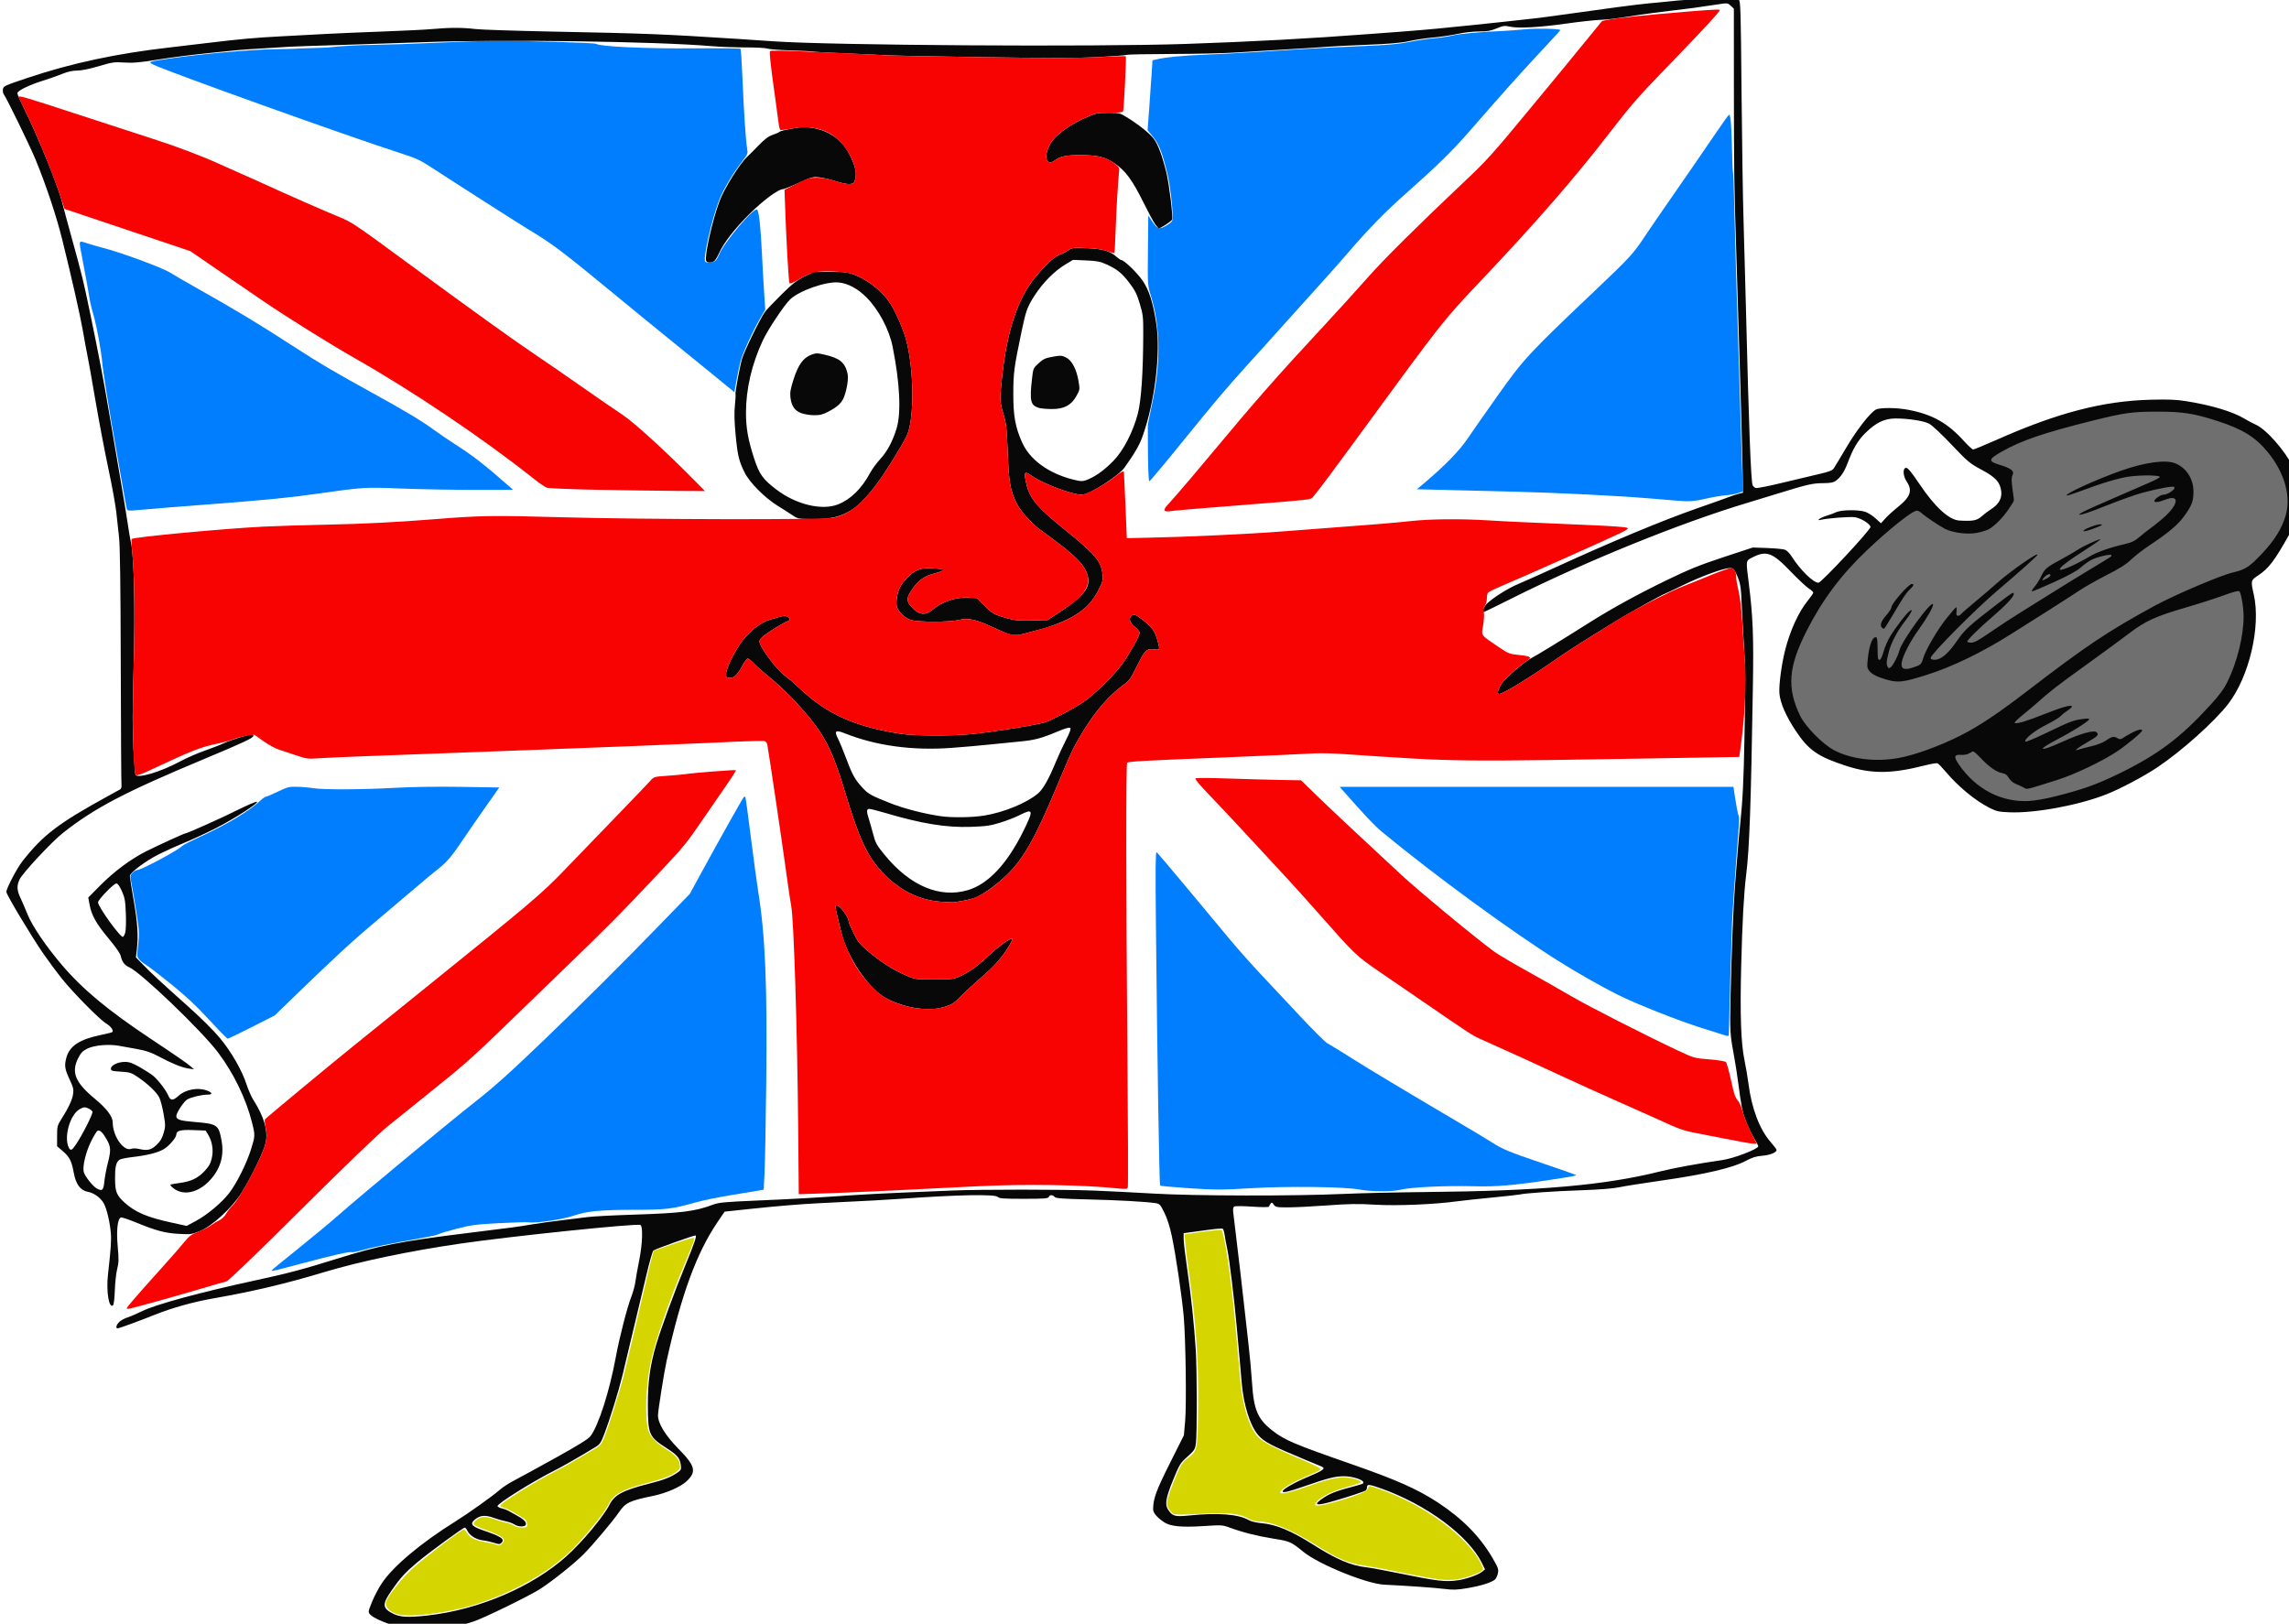
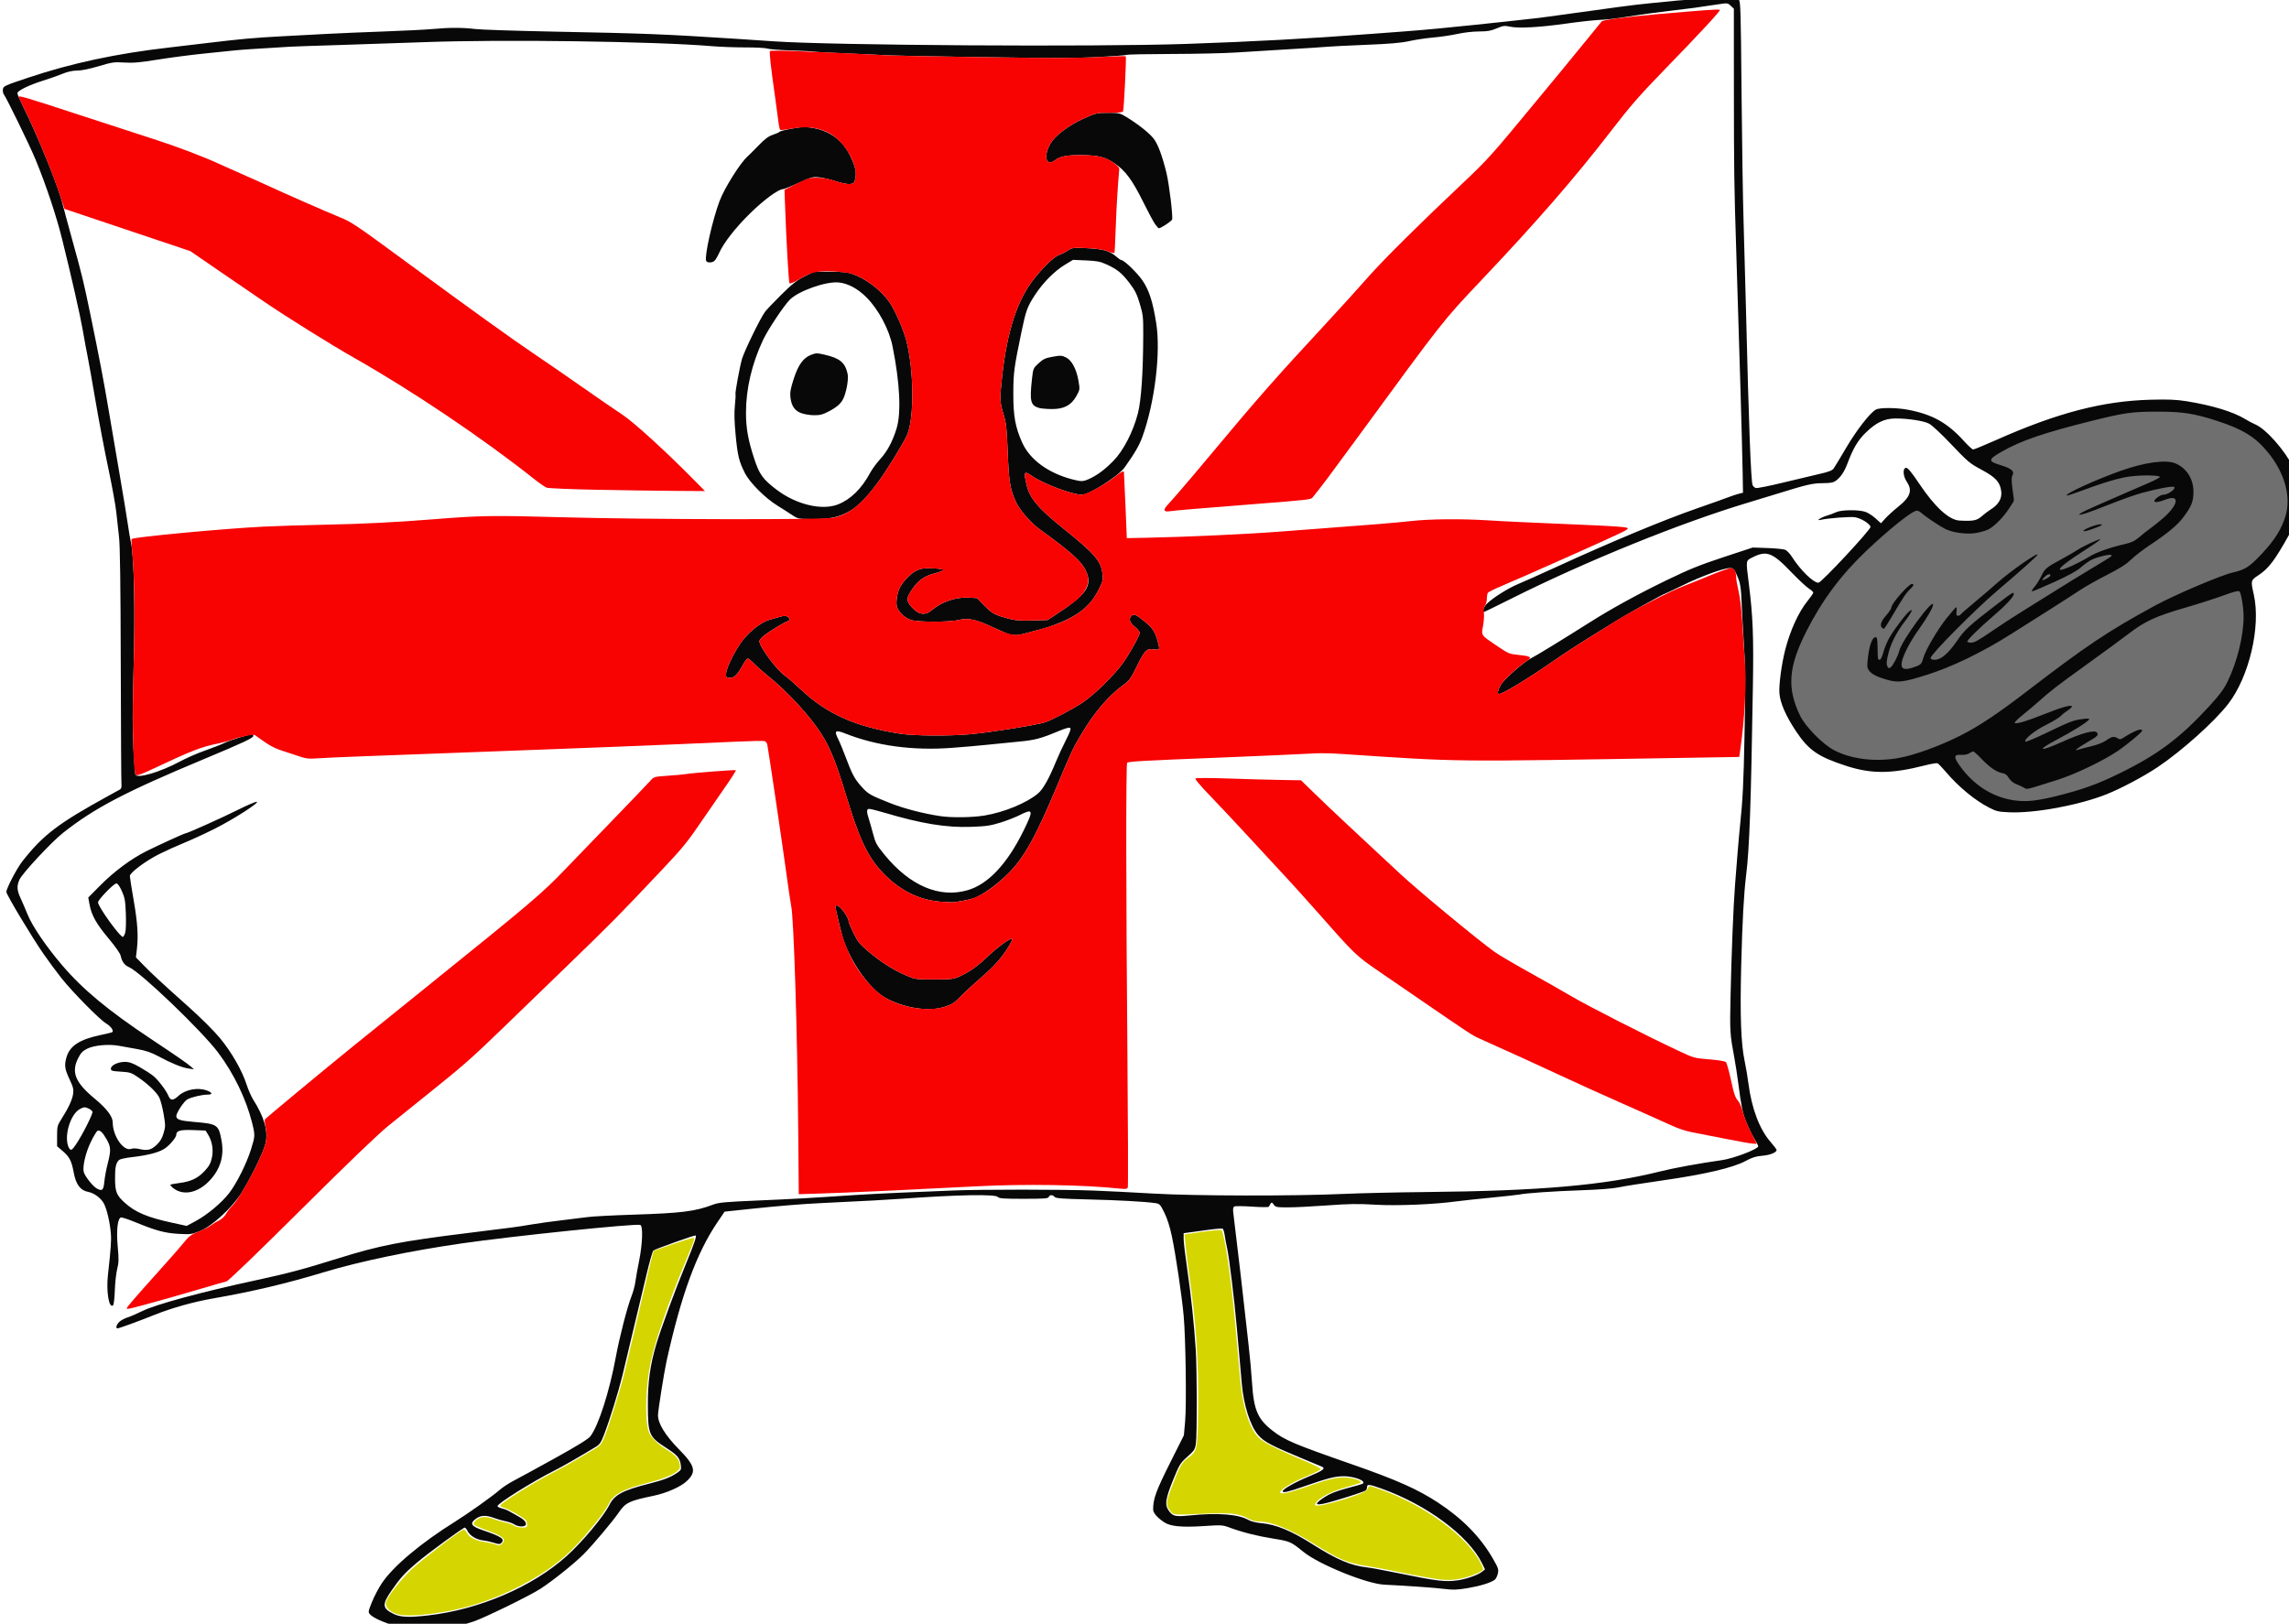
<svg xmlns="http://www.w3.org/2000/svg" xmlns:ns1="http://www.inkscape.org/namespaces/inkscape" xmlns:ns2="http://sodipodi.sourceforge.net/DTD/sodipodi-0.dtd" width="59.447mm" height="42.177mm" viewBox="0 0 59.447 42.177" version="1.1" id="svg117" ns1:version="0.92.4 (5da689c313, 2019-01-14)" ns2:docname="UK flag greeting.svg">
  <title id="title171">UK flag greeting</title>
  <defs id="defs111" />
  <ns2:namedview id="base" pagecolor="#ffffff" bordercolor="#666666" borderopacity="1.0" ns1:pageopacity="0.0" ns1:pageshadow="2" ns1:zoom="0.26952269" ns1:cx="-96.307637" ns1:cy="714.96908" ns1:document-units="mm" ns1:current-layer="layer1" showgrid="false" showguides="false" ns1:snap-global="false" fit-margin-top="0" fit-margin-left="0" fit-margin-right="0" fit-margin-bottom="0" ns1:window-width="1920" ns1:window-height="986" ns1:window-x="-11" ns1:window-y="-11" ns1:window-maximized="1" />
  <g ns1:label="Layer 1" ns1:groupmode="layer" id="layer1" transform="translate(-161.807,-259.684)">
    <g id="g167" transform="matrix(0.12,0,0,0.12,142.464,265.774)" style="stroke-width:8.365">
-       <path style="fill:#017efd;fill-opacity:1;stroke-width:8.365" d="m 219.982,224.242 c 0,-0.061 2.59,-2.189 5.755,-4.728 3.165,-2.54 7.005,-5.725 8.533,-7.079 4.692,-4.157 23.788,-20.006 29.591,-24.559 4.287,-3.364 7.692,-6.417 15.236,-13.662 8.147,-7.823 17.036,-16.68 25.362,-25.268 l 6.028,-6.218 2.595,-4.763 c 3.626,-6.655 8.777,-15.827 9.054,-16.122 0.127,-0.136 0.287,-0.191 0.355,-0.123 0.068,0.068 0.608,3.989 1.2,8.714 0.592,4.724 1.308,10.019 1.59,11.765 1.529,9.439 1.983,20.199 1.744,41.407 -0.098,8.658 -0.261,17.409 -0.362,19.446 l -0.185,3.704 -1.058,0.199 c -0.582,0.109 -3.261,0.552 -5.953,0.984 -2.692,0.432 -6.201,1.153 -7.798,1.603 -5.09,1.435 -6.332,1.581 -13.501,1.582 -6.788,0 -10.092,0.315 -12.578,1.194 -2.397,0.848 -8.345,1.756 -9.954,1.52 -0.449,-0.066 -3.354,0.014 -6.457,0.177 -5.016,0.264 -6.036,0.399 -9.204,1.218 -1.959,0.507 -3.698,1.034 -3.864,1.172 -0.166,0.138 -2.082,0.56 -4.257,0.939 -5.821,1.013 -10.332,1.94 -12.381,2.543 -0.996,0.293 -1.954,0.478 -2.129,0.411 -0.468,-0.18 -4.168,0.654 -10.905,2.456 -5.882,1.574 -6.453,1.706 -6.453,1.486 z m 235.347,-17.515 c -3.137,-0.603 -15.636,-0.747 -23.525,-0.271 -6.187,0.374 -7.465,0.374 -13.097,0.008 -3.432,-0.223 -6.327,-0.489 -6.432,-0.591 -0.189,-0.183 -0.613,-26.4 -0.918,-56.767 -0.115,-11.436 -0.078,-15.534 0.139,-15.401 0.162,0.1 3.186,3.658 6.718,7.906 3.533,4.248 7.715,9.273 9.295,11.167 1.58,1.894 4.497,5.173 6.482,7.287 1.985,2.114 5.872,6.263 8.637,9.22 2.765,2.957 5.384,5.559 5.821,5.781 0.437,0.222 2.837,1.697 5.335,3.278 3.932,2.488 10.467,6.407 25.196,15.108 1.949,1.151 4.177,2.499 4.952,2.994 2.478,1.585 3.797,2.133 11.067,4.599 3.92,1.329 7.179,2.468 7.241,2.531 0.155,0.155 -0.564,0.298 -4.579,0.916 -8.76,1.347 -12.505,1.674 -17.595,1.534 -5.861,-0.161 -13.563,0.202 -15.698,0.74 -1.893,0.477 -6.46,0.458 -9.041,-0.039 z M 206.434,169.968 c -2.813,-3.06 -4.949,-5.057 -8.337,-7.793 -2.505,-2.023 -4.886,-3.852 -5.292,-4.062 -0.405,-0.211 -1.022,-0.689 -1.371,-1.062 -0.626,-0.671 -0.63,-0.708 -0.337,-3.291 0.27,-2.374 0.236,-3.008 -0.375,-6.954 -0.37,-2.388 -0.842,-5.169 -1.049,-6.18 -0.366,-1.783 -0.36,-1.857 0.195,-2.447 0.315,-0.335 0.793,-0.609 1.063,-0.609 0.824,0 9.029,-4.396 9.614,-5.151 0.151,-0.195 2.1,-1.195 4.331,-2.221 5.548,-2.552 10.272,-5.409 12.686,-7.672 0.488,-0.458 1.03,-0.832 1.205,-0.832 0.174,0 1.322,-0.489 2.552,-1.086 2.009,-0.976 2.422,-1.083 4.087,-1.053 1.019,0.018 2.608,0.154 3.532,0.302 2.267,0.362 10.789,0.323 17.899,-0.081 3.58,-0.204 9.013,-0.28 14.116,-0.199 l 8.295,0.132 -2.982,4.233 c -1.64,2.328 -3.698,5.305 -4.573,6.615 -2.597,3.887 -3.8,5.336 -5.537,6.669 -0.905,0.695 -3.312,2.696 -5.349,4.448 -2.037,1.752 -5.966,5.082 -8.731,7.399 -4.65,3.898 -9.07,7.987 -17.954,16.608 l -3.478,3.375 -4.947,2.512 c -2.721,1.382 -5.067,2.512 -5.214,2.512 -0.147,0 -1.969,-1.852 -4.049,-4.114 z m 327.873,3.321 c -0.364,-0.122 -2.447,-0.779 -4.63,-1.458 -5.094,-1.586 -14.329,-5.238 -18.383,-7.27 -3.691,-1.85 -8.731,-4.716 -12.838,-7.301 -10.29,-6.475 -26.95,-18.672 -38.185,-27.957 -1.609,-1.33 -3.703,-3.549 -8.612,-9.129 l -0.524,-0.595 h 42.607 42.607 l 0.457,2.977 c 0.251,1.637 0.55,3.096 0.665,3.241 0.199,0.253 0.144,1.263 -0.505,9.393 -0.394,4.937 -0.77,10.671 -0.937,14.287 -0.118,2.57 -0.642,21.104 -0.659,23.349 -0.006,0.781 -0.056,0.803 -1.064,0.463 z M 188.648,59.49 c -0.069,-0.203 -0.556,-2.869 -1.081,-5.925 -0.525,-3.056 -1.182,-6.806 -1.459,-8.334 -1.111,-6.114 -2.625,-15.583 -2.772,-17.33 -0.227,-2.7 -1.169,-7.862 -1.909,-10.451 -0.353,-1.237 -0.684,-2.547 -0.735,-2.91 -0.142,-1.015 -1.169,-6.702 -1.74,-9.628 -0.743,-3.812 -0.805,-3.628 1.011,-3.027 0.837,0.277 2.414,0.732 3.506,1.012 3.97,1.018 12.741,4.253 14.522,5.356 0.963,0.596 3.477,2.056 5.587,3.243 8.96,5.041 13.462,7.759 21.696,13.099 4.937,3.202 8.34,5.207 15.875,9.354 7.67,4.221 11.29,6.388 14.009,8.385 1.099,0.807 3.189,2.231 4.644,3.163 3.829,2.452 6.277,4.36 11.616,9.054 l 0.819,0.72 -8.467,0.009 c -4.657,0.005 -11.762,-0.123 -15.789,-0.285 -7.842,-0.315 -8.159,-0.295 -18.027,1.112 -6.249,0.891 -11.357,1.39 -24.128,2.357 -6.785,0.514 -10.399,0.806 -15.009,1.215 -1.632,0.145 -2.07,0.107 -2.17,-0.188 z M 524.253,57.637 c -1.237,-0.099 -3.797,-0.312 -5.689,-0.473 -7.128,-0.607 -20.046,-1.248 -30.427,-1.509 -3.493,-0.088 -9.483,-0.237 -13.312,-0.331 l -6.962,-0.172 2.464,-2.105 c 3.787,-3.235 6.835,-6.409 8.427,-8.778 0.795,-1.183 3.708,-5.347 6.473,-9.253 5.705,-8.059 6.695,-9.129 21.055,-22.76 7.662,-7.273 8.415,-8.093 10.908,-11.874 0.768,-1.164 3.712,-5.453 6.544,-9.53 2.832,-4.077 6.577,-9.519 8.323,-12.093 1.746,-2.574 3.249,-4.685 3.34,-4.691 0.336,-0.024 0.549,2.374 0.633,7.132 0.048,2.692 0.146,5.073 0.218,5.292 0.073,0.218 0.201,3.552 0.285,7.408 0.084,3.856 0.272,10.792 0.418,15.412 0.41,12.985 0.749,24.065 1.047,34.197 0.149,5.093 0.303,9.901 0.341,10.685 l 0.069,1.424 -1.022,0.358 c -0.562,0.197 -1.753,0.412 -2.646,0.478 -0.893,0.066 -2.636,0.351 -3.872,0.634 -2.984,0.682 -3.946,0.762 -6.615,0.548 z m -114.615,-9.96 c -0.028,-3.165 -0.045,-5.993 -0.037,-6.284 0.008,-0.291 0.388,-2.229 0.844,-4.307 1.999,-9.094 1.939,-16.911 -0.183,-23.821 -0.704,-2.291 -0.706,-2.322 -0.631,-9.823 l 0.074,-7.525 0.925,1.373 c 1.083,1.608 1.531,1.698 3.198,0.646 1.046,-0.661 1.152,-0.825 1.152,-1.786 5.3e-4,-2.134 -0.555,-6.824 -1.058,-8.939 -1.137,-4.777 -1.871,-6.706 -3.148,-8.28 l -1.223,-1.507 0.321,-4.263 c 0.176,-2.345 0.416,-5.747 0.532,-7.561 l 0.211,-3.298 0.794,-0.184 c 2.146,-0.499 5.455,-0.824 10.544,-1.035 3.078,-0.128 7.56,-0.356 9.961,-0.508 2.401,-0.151 7.223,-0.455 10.716,-0.675 3.493,-0.22 9.505,-0.523 13.361,-0.675 5.421,-0.213 7.732,-0.416 10.186,-0.897 1.746,-0.342 4.187,-0.703 5.424,-0.802 1.237,-0.099 3.023,-0.366 3.969,-0.593 1.619,-0.389 5.745,-0.765 10.848,-0.987 1.237,-0.054 3.38,-0.213 4.763,-0.353 2.37,-0.24 7.673,-0.131 7.673,0.158 0,0.136 -0.235,0.394 -5.589,6.143 -3.505,3.764 -8.035,8.846 -14.037,15.752 -3.763,4.329 -6.875,7.372 -14.096,13.783 -4.371,3.881 -7.871,7.48 -12.316,12.667 -1.237,1.443 -3.499,4.004 -5.027,5.69 -1.528,1.686 -4.207,4.66 -5.953,6.608 -1.746,1.948 -4.425,4.926 -5.953,6.617 -1.528,1.691 -3.731,4.13 -4.895,5.419 -4.611,5.107 -7.07,8.017 -13.809,16.34 -3.858,4.766 -7.122,8.665 -7.253,8.665 -0.131,0 -0.26,-2.569 -0.288,-5.755 z M 315.232,30.126 c -2.692,-2.204 -6.978,-5.688 -9.525,-7.742 -2.547,-2.054 -7.666,-6.241 -11.377,-9.305 C 283.171,3.866 280.657,1.965 275.809,-0.931 274.034,-1.992 259.265,-11.43 254.46,-14.574 c -2.318,-1.517 -3.29,-1.962 -6.625,-3.03 -10.785,-3.454 -50.812,-17.8 -53.468,-19.162 -1.185,-0.608 -1.115,-0.634 3.654,-1.332 6.529,-0.956 17.223,-1.915 22.225,-1.991 2.692,-0.041 4.895,-0.094 4.895,-0.116 0,-0.023 1.488,-0.082 3.307,-0.131 1.819,-0.049 3.486,-0.112 3.704,-0.14 2.318,-0.291 6.762,-0.537 10.319,-0.572 2.401,-0.024 8.235,-0.222 12.965,-0.44 4.729,-0.218 10.444,-0.408 12.7,-0.422 6.682,-0.042 21.804,0.41 22.123,0.661 0.74,0.582 10.661,1.043 20.783,0.966 5.627,-0.043 10.309,0.001 10.406,0.098 0.097,0.097 0.284,2.835 0.415,6.085 0.288,7.113 0.717,13.651 1.01,15.376 0.211,1.242 0.191,1.294 -1.156,3.043 -2.024,2.627 -4.009,5.998 -4.913,8.34 -1.556,4.035 -3.475,12.426 -3.013,13.174 0.259,0.419 1.867,0.263 2.307,-0.223 0.231,-0.255 0.55,-0.807 0.709,-1.226 0.971,-2.555 7.605,-10.401 8.25,-9.757 0.388,0.388 0.74,3.57 1.019,9.198 0.144,2.91 0.369,6.899 0.499,8.864 l 0.236,3.572 -1.059,1.82 c -1.57,2.698 -3.81,7.583 -4.283,9.339 -0.228,0.848 -0.624,2.705 -0.879,4.128 l -0.465,2.588 z" id="path138" ns1:connector-curvature="0" />
      <path style="fill:#d5d502;stroke-width:8.365" d="m 246.837,298.549 c -1.43,-0.512 -2.34,-1.565 -2.118,-2.45 0.311,-1.24 2.993,-4.695 5.521,-7.112 1.94,-1.855 9.304,-7.534 11.189,-8.629 0.178,-0.104 0.52,0.187 0.823,0.701 0.642,1.087 1.8,1.654 4.147,2.029 0.998,0.159 2.044,0.413 2.327,0.564 0.393,0.21 0.631,0.167 1.02,-0.184 1.117,-1.011 0.419,-1.656 -3.205,-2.964 -1.5,-0.541 -2.773,-1.123 -2.829,-1.292 -0.154,-0.465 0.97,-1.386 1.907,-1.562 0.531,-0.1 1.396,0.049 2.401,0.412 0.864,0.312 2.055,0.656 2.647,0.764 0.591,0.108 1.362,0.398 1.713,0.643 0.357,0.25 1.135,0.446 1.769,0.446 1.006,0 1.132,-0.068 1.132,-0.611 0,-0.336 -0.149,-0.8 -0.331,-1.031 -0.416,-0.529 -3.833,-2.45 -4.78,-2.688 -0.39,-0.098 -0.71,-0.294 -0.71,-0.436 0,-0.507 8.013,-5.472 12.171,-7.541 1.091,-0.543 3.115,-1.669 4.498,-2.503 1.382,-0.833 3.091,-1.843 3.797,-2.243 1.031,-0.585 1.404,-1.001 1.899,-2.121 0.927,-2.097 3.726,-10.993 4.498,-14.297 0.374,-1.601 1.143,-4.815 1.709,-7.144 0.566,-2.328 1.632,-6.853 2.368,-10.054 0.737,-3.201 1.548,-6.595 1.802,-7.541 l 0.463,-1.72 3.969,-1.371 c 2.183,-0.754 4.185,-1.379 4.449,-1.389 0.605,-0.023 0.595,0.01 -1.6,5.273 -3.653,8.758 -6.469,16.902 -7.47,21.601 -1.061,4.983 -1.297,12.226 -0.484,14.88 0.397,1.297 1.808,2.729 4.089,4.151 2.053,1.28 2.735,2.194 2.735,3.665 0,1.012 -2.59,2.319 -6.588,3.325 -5.629,1.416 -7.754,2.524 -8.794,4.583 -0.747,1.479 -2.001,3.177 -4.823,6.527 -4.199,4.986 -8.25,8.161 -14.546,11.4 -6.153,3.165 -12.444,5.122 -19.093,5.939 -3.913,0.481 -6.289,0.474 -7.673,-0.022 z m 222.779,-7.914 c -1.892,-0.34 -4.868,-0.923 -6.615,-1.296 -1.746,-0.373 -4.366,-0.856 -5.821,-1.073 -4.296,-0.641 -6.177,-1.43 -11.82,-4.956 -4.914,-3.07 -9.024,-4.718 -11.768,-4.718 -0.627,0 -1.505,-0.225 -1.995,-0.51 -2.006,-1.169 -3.949,-1.422 -9.209,-1.2 -7.54,0.318 -7.112,0.345 -7.833,-0.493 -1.065,-1.238 -1.06,-1.837 0.042,-4.767 1.848,-4.917 2.317,-5.78 3.691,-6.788 2.074,-1.523 2.095,-1.625 2.206,-10.98 0.118,-9.98 -0.452,-18.445 -1.935,-28.707 -0.347,-2.401 -0.713,-5.34 -0.814,-6.53 l -0.183,-2.165 0.892,-0.141 c 3.76,-0.594 6.962,-0.938 7.111,-0.764 0.633,0.739 2.111,10.74 2.903,19.654 0.149,1.673 0.39,4.352 0.536,5.953 0.146,1.601 0.387,4.339 0.537,6.085 0.519,6.067 1.752,10.378 3.658,12.783 0.939,1.186 3.331,2.467 9.501,5.092 3.64,1.548 4.5,2.009 4.233,2.269 -0.184,0.179 -1.726,0.914 -3.428,1.632 -2.875,1.214 -5.241,2.68 -5.241,3.249 0,0.52 1.709,0.191 5.08,-0.98 5.311,-1.844 6.78,-2.218 8.73,-2.218 1.632,0 3.653,0.585 3.653,1.057 0,0.091 -1.418,0.56 -3.151,1.042 -3.272,0.911 -6.045,2.349 -6.628,3.438 -0.27,0.504 -0.222,0.548 0.604,0.548 1.01,0 5.383,-1.211 8.382,-2.321 1.367,-0.506 2.066,-0.918 2.246,-1.323 0.144,-0.324 0.362,-0.589 0.484,-0.589 0.123,0 1.196,0.346 2.385,0.769 9.543,3.394 18.878,10.297 21.655,16.013 0.6,1.234 0.601,1.262 0.099,1.63 -0.786,0.574 -3.291,1.451 -4.908,1.718 -2.123,0.35 -3.435,0.275 -7.276,-0.415 z" id="path140" ns1:connector-curvature="0" />
      <path ns1:connector-curvature="0" id="path160" d="m 548.377,91.012 c 1.388,-2.43 7.636,-13.362 7.983,-14.924 0.347,-1.562 20.304,-18.916 20.304,-18.916 l 7.289,6.247 c 0,0 6.074,-1.041 6.941,-1.041 0.868,0 6.187,-4.72 6.187,-4.72 l -2.89,-6.039 c 0,0 -6.594,-3.471 -4.338,-3.991 2.256,-0.521 15.965,-7.115 15.965,-7.115 l 22.213,-3.991 14.751,2.777 11.453,7.115 3.644,6.594 v 8.156 l -5.727,9.718 c 0,0 -6.594,3.644 -5.727,4.686 0.868,1.041 1.562,9.892 1.562,9.892 0,0 -1.041,7.809 -1.041,8.503 0,0.694 -5.206,9.197 -5.206,9.197 l -12.321,9.371 -11.801,6.768 -16.66,4.686 -7.809,-1.562 -8.85,-6.594 -4.512,-2.777 -10.412,2.082 -10.412,-1.735 c 0,0 -9.545,-6.768 -10.586,-8.85 -1.041,-2.082 0,-13.536 0,-13.536 z" style="fill:#6f6f6f;fill-opacity:1;stroke:none;stroke-width:2.213px;stroke-linecap:butt;stroke-linejoin:miter;stroke-opacity:1" />
      <path style="fill:#090808;stroke-width:8.365" d="m 246.74,301.193 c -2.636,-0.779 -4.801,-1.765 -5.45,-2.483 -0.455,-0.502 -0.44,-0.599 0.408,-2.702 0.484,-1.2 1.441,-3.022 2.128,-4.049 2.465,-3.686 8.483,-8.74 15.921,-13.373 2.819,-1.756 8.104,-5.524 9.647,-6.878 0.618,-0.543 1.988,-1.433 3.043,-1.978 1.055,-0.545 5.059,-2.733 8.898,-4.861 4.85,-2.689 7.178,-4.13 7.63,-4.72 1.759,-2.298 4.121,-9.66 5.506,-17.159 0.791,-4.28 2.486,-10.866 3.382,-13.133 0.362,-0.917 0.742,-2.322 0.845,-3.122 0.102,-0.8 0.472,-2.871 0.82,-4.6 0.735,-3.646 0.863,-7.499 0.257,-7.732 -0.939,-0.36 -27.772,2.417 -38.781,4.013 -11.107,1.611 -21.892,3.867 -29.633,6.198 -8.306,2.502 -15.345,4.17 -23.999,5.688 -4.358,0.764 -8.979,2.06 -12.778,3.582 -3.463,1.387 -7.617,2.905 -7.951,2.905 -0.479,0 -0.248,-0.822 0.399,-1.422 0.358,-0.332 1.161,-0.762 1.786,-0.956 0.624,-0.194 2.028,-0.799 3.12,-1.345 2.915,-1.456 12.878,-4.157 24.871,-6.741 6.677,-1.439 10.124,-2.357 17.357,-4.621 9.179,-2.873 13.682,-3.756 28.416,-5.572 9.923,-1.223 10.509,-1.301 13.626,-1.828 1.601,-0.27 4.577,-0.683 6.615,-0.918 2.037,-0.235 4.538,-0.544 5.556,-0.687 1.019,-0.143 5.424,-0.376 9.79,-0.517 10.591,-0.342 13.434,-0.698 17.33,-2.167 1.261,-0.476 2.548,-0.595 9.657,-0.899 7.783,-0.332 11.298,-0.53 20.77,-1.168 2.256,-0.152 6.899,-0.392 10.319,-0.534 3.42,-0.142 8.361,-0.347 10.98,-0.457 6.199,-0.259 23.944,-0.256 30.692,0.006 2.91,0.113 8.744,0.407 12.965,0.653 8.9,0.519 30.469,0.556 41.143,0.07 3.565,-0.162 11.542,-0.344 17.727,-0.405 24.805,-0.242 38.713,-1.462 50.668,-4.446 3.088,-0.771 8.371,-1.737 13.494,-2.469 2.499,-0.357 7.805,-2.391 7.805,-2.993 0,-0.136 -0.418,-0.937 -0.929,-1.781 -0.511,-0.844 -1.285,-2.453 -1.72,-3.576 -0.785,-2.026 -0.969,-2.944 -1.711,-8.542 -0.212,-1.601 -0.562,-3.863 -0.777,-5.027 -0.997,-5.387 -1.026,-5.84 -0.867,-13.273 0.202,-9.394 0.622,-19.89 0.972,-24.298 0.15,-1.892 0.4,-5.047 0.555,-7.011 0.155,-1.965 0.397,-4.643 0.538,-5.953 0.564,-5.25 0.786,-9.708 0.959,-19.315 0.242,-13.41 0.238,-13.995 -0.149,-20.108 -0.184,-2.91 -0.387,-6.661 -0.452,-8.334 -0.15,-3.885 -0.299,-4.767 -1.098,-6.512 -0.581,-1.27 -0.741,-1.425 -1.46,-1.425 -1.352,0 -6.22,1.778 -10.182,3.719 -2.063,1.011 -3.815,1.838 -3.893,1.838 -0.255,0 -8.179,4.414 -10.347,5.763 -1.164,0.725 -3.903,2.418 -6.085,3.764 -2.183,1.345 -5.457,3.484 -7.276,4.754 -5.732,3.999 -11.335,7.415 -12.162,7.415 -0.468,0 -0.302,-0.83 0.407,-2.04 0.73,-1.245 5.082,-5.029 6.628,-5.763 0.901,-0.428 6.563,-3.893 12.535,-7.671 4.812,-3.044 10.504,-6.165 16.839,-9.232 4.719,-2.284 7.087,-3.241 12.171,-4.917 l 6.312,-2.081 3.175,0.111 c 1.746,0.061 3.474,0.232 3.839,0.379 0.365,0.147 1.008,0.812 1.429,1.478 1.818,2.873 4.66,5.658 5.774,5.658 0.628,0 11.375,-11.535 11.267,-12.094 -0.132,-0.687 -2.06,-1.882 -3.362,-2.085 -1.067,-0.166 -5.881,0.202 -7.438,0.568 -1.143,0.269 0.052,-0.529 1.376,-0.918 0.626,-0.184 1.523,-0.52 1.993,-0.747 1.077,-0.52 4.813,-0.568 6.289,-0.081 0.582,0.192 1.585,0.831 2.229,1.419 l 1.171,1.07 0.946,-1.054 c 0.52,-0.579 1.799,-1.738 2.842,-2.574 2.584,-2.071 3.067,-3.502 1.808,-5.357 -0.852,-1.255 -0.932,-3.018 -0.137,-3.018 0.378,0 1.181,0.978 2.877,3.506 3.348,4.99 6.4,7.779 8.647,7.902 2.948,0.162 3.788,0.002 4.818,-0.919 0.546,-0.488 1.485,-1.195 2.085,-1.571 1.565,-0.978 2.314,-2.297 2.147,-3.782 -0.228,-2.027 -1.162,-3.064 -4.245,-4.718 -2.577,-1.382 -2.973,-1.714 -6.527,-5.456 -2.235,-2.354 -4.229,-4.212 -4.872,-4.54 -1.203,-0.614 -4.635,-1.131 -7.326,-1.105 -2.325,0.023 -4.112,0.883 -6.336,3.048 -1.723,1.677 -2.743,3.399 -4,6.749 -0.631,1.684 -1.452,2.914 -2.424,3.634 -0.601,0.446 -1.15,0.553 -2.91,0.57 -2.243,0.021 -3.346,0.276 -9.71,2.247 -1.819,0.563 -4.736,1.453 -6.482,1.976 -14.607,4.382 -34.918,12.618 -51.128,20.733 -3.237,1.62 -5.945,2.946 -6.019,2.946 -0.419,0 -0.027,-1.126 0.616,-1.768 1.285,-1.285 4.651,-3.41 6.826,-4.309 1.145,-0.473 4.879,-2.143 8.299,-3.71 11.935,-5.47 23.059,-10.102 30.427,-12.668 2.983,-1.039 6.019,-2.12 6.747,-2.403 0.728,-0.283 1.74,-0.618 2.249,-0.746 l 0.926,-0.232 -0.075,-4.346 c -0.101,-5.905 -0.716,-27.153 -1.396,-48.267 -0.445,-13.818 -0.49,-16.999 -0.499,-35.339 l -0.008,-16.818 -0.672,-0.631 c -0.663,-0.622 -0.703,-0.627 -2.848,-0.3 -4.689,0.715 -5.502,0.826 -9.981,1.353 -2.547,0.3 -5.761,0.724 -7.144,0.941 -5.507,0.867 -6.3,0.967 -8.467,1.064 -1.237,0.055 -4.452,0.412 -7.144,0.793 -5.81,0.822 -10.321,1.071 -12.178,0.673 -1.201,-0.258 -1.494,-0.22 -2.905,0.374 -1.26,0.53 -2.015,0.661 -3.83,0.661 -1.288,0 -3.277,0.227 -4.625,0.527 -1.301,0.29 -3.651,0.64 -5.223,0.778 -1.572,0.138 -3.929,0.489 -5.239,0.78 -1.768,0.393 -4.188,0.601 -9.393,0.808 -3.856,0.153 -7.607,0.341 -8.334,0.416 -0.728,0.076 -4.478,0.318 -8.334,0.54 -3.856,0.221 -8.976,0.536 -11.377,0.7 -2.401,0.164 -8.652,0.309 -13.891,0.322 -5.239,0.014 -9.644,0.101 -9.79,0.193 -0.146,0.093 -2.943,0.308 -6.218,0.479 -4.485,0.234 -10.65,0.239 -25.003,0.023 -10.477,-0.158 -19.705,-0.335 -20.505,-0.394 -0.8,-0.059 -4.67,-0.241 -8.599,-0.404 -3.929,-0.163 -7.322,-0.346 -7.541,-0.407 -0.218,-0.061 -2.385,-0.174 -4.814,-0.252 -2.429,-0.078 -4.726,-0.259 -5.105,-0.403 -0.378,-0.144 -2.498,-0.257 -4.711,-0.252 -2.213,0.005 -5.512,-0.116 -7.331,-0.271 -12.26,-1.038 -45.435,-1.499 -62.309,-0.864 -4.657,0.175 -12.753,0.448 -17.992,0.606 -5.239,0.158 -10.18,0.328 -10.98,0.376 -8.325,0.503 -10.658,0.659 -11.906,0.795 -0.8,0.087 -3.767,0.392 -6.593,0.677 -2.826,0.285 -7.361,0.876 -10.078,1.313 -3.958,0.636 -5.409,0.763 -7.298,0.64 -2.177,-0.142 -2.6,-0.081 -5.528,0.794 -1.995,0.596 -3.719,0.947 -4.651,0.947 -0.991,0 -2.043,0.23 -3.18,0.695 -0.935,0.382 -2.83,1.051 -4.213,1.485 -3.058,0.961 -5.556,2.185 -5.556,2.723 0,0.219 0.589,1.571 1.308,3.005 3.098,6.174 7.688,17.529 8.497,21.024 0.174,0.749 1.09,4.161 2.037,7.58 2.165,7.822 2.451,8.994 3.914,16.059 1.922,9.283 2.941,14.622 4.056,21.247 0.575,3.42 1.641,9.671 2.368,13.891 0.727,4.22 1.501,8.923 1.719,10.451 0.218,1.528 0.522,3.314 0.676,3.969 0.679,2.894 0.929,14.514 0.584,27.066 -0.256,9.317 -0.266,13.508 -0.039,17.622 0.164,2.968 0.36,5.499 0.437,5.622 0.515,0.833 5.413,-0.622 9.538,-2.832 1.476,-0.791 3.916,-1.864 5.424,-2.385 1.508,-0.521 3.503,-1.304 4.434,-1.739 1.389,-0.65 5.127,-1.794 5.914,-1.81 0.109,-0.002 0.198,0.156 0.198,0.351 0,0.436 -2.188,1.462 -10.716,5.023 -17.061,7.124 -23.679,10.591 -30.482,15.97 -2.47,1.953 -8.753,8.693 -9.397,10.082 -0.63,1.358 -0.578,2.327 0.216,4.025 0.374,0.8 1.067,2.41 1.539,3.576 1.016,2.51 3.997,6.89 7.437,10.926 4.494,5.274 10.013,9.855 19.31,16.03 5.312,3.528 7.82,5.262 8.572,5.927 l 0.688,0.608 -1.191,-0.175 c -1.442,-0.212 -3.646,-1.106 -6.482,-2.629 -1.607,-0.863 -2.722,-1.244 -4.63,-1.584 -1.382,-0.246 -3.168,-0.567 -3.969,-0.713 -2.207,-0.402 -5.335,-0.119 -6.82,0.618 -1.004,0.498 -1.392,0.902 -1.977,2.056 -1.553,3.067 -0.644,5.283 3.61,8.802 2.561,2.118 3.865,3.843 3.865,5.111 0,2.963 2.354,6.334 3.999,5.726 0.334,-0.124 1.03,-0.127 1.546,-0.007 1.942,0.452 2.718,0.291 3.9,-0.807 0.831,-0.772 1.224,-1.419 1.563,-2.576 0.426,-1.454 0.426,-1.699 0.006,-4.152 -0.246,-1.434 -0.67,-3.044 -0.942,-3.578 -0.585,-1.146 -2.446,-2.921 -4.611,-4.398 -1.423,-0.97 -1.731,-1.069 -3.704,-1.191 -1.932,-0.119 -2.152,-0.186 -2.152,-0.661 0,-0.72 1.538,-1.454 3.049,-1.455 0.929,-2.7e-4 1.654,0.26 3.233,1.16 1.12,0.638 2.427,1.487 2.904,1.887 1.088,0.911 2.77,3.123 3.253,4.278 0.466,1.115 0.997,1.11 2.249,-0.021 1.476,-1.333 4.117,-1.819 6.066,-1.115 1.242,0.449 1.323,0.901 0.162,0.901 -1.231,0 -3.539,0.548 -4.402,1.045 -0.715,0.412 -2.358,2.907 -2.358,3.581 0,0.758 0.804,1.031 3.758,1.275 5.156,0.425 5.392,0.583 6.028,4.023 0.604,3.265 -0.211,6.096 -2.463,8.561 -2.587,2.831 -5.886,3.51 -8.089,1.665 -0.348,-0.292 -0.575,-0.588 -0.505,-0.658 0.07,-0.07 0.95,-0.234 1.956,-0.364 2.491,-0.322 3.983,-1.033 5.438,-2.593 0.961,-1.031 1.302,-1.644 1.565,-2.821 0.387,-1.731 0.082,-3.619 -0.821,-5.08 l -0.53,-0.858 -2.706,-0.104 c -2.739,-0.105 -3.632,0.136 -3.632,0.982 0,0.639 -1.598,2.496 -2.707,3.146 -1.334,0.782 -3.633,1.357 -6.913,1.729 -1.289,0.146 -2.522,0.414 -2.74,0.594 -0.7,0.581 -0.924,1.618 -0.896,4.156 0.031,2.797 0.329,3.519 2.116,5.134 2.257,2.039 4.852,3.141 10.081,4.281 l 3.307,0.721 2.014,-1.087 c 2.459,-1.327 5.591,-3.956 7.192,-6.037 1.607,-2.088 3.726,-6.322 4.684,-9.356 0.938,-2.973 0.945,-3.125 0.253,-5.884 -1.29,-5.145 -3.976,-10.686 -7.355,-15.175 -3.578,-4.753 -16.819,-17.447 -19.269,-18.473 -0.953,-0.399 -1.541,-1.196 -1.8,-2.44 -0.109,-0.523 -1.103,-1.956 -2.567,-3.7 -2.685,-3.198 -3.741,-5.063 -4.165,-7.358 l -0.29,-1.568 2.582,-2.609 c 3.015,-3.047 6.707,-5.787 10.019,-7.436 2.719,-1.354 8.211,-3.859 8.461,-3.859 0.394,0 7.936,-3.382 11.314,-5.074 2.015,-1.009 3.857,-1.797 4.094,-1.752 0.667,0.128 -4.851,3.679 -8.948,5.757 -1.993,1.011 -4.981,2.394 -6.641,3.073 -1.659,0.679 -4.148,1.801 -5.531,2.494 -2.915,1.461 -6.35,4.029 -6.35,4.748 0,0.267 0.37,2.612 0.823,5.21 0.854,4.906 1.039,7.746 0.695,10.678 l -0.202,1.72 1.546,1.587 c 1.967,2.02 3.829,3.746 9.69,8.978 2.79,2.491 5.623,5.305 6.927,6.879 2.51,3.032 4.779,6.981 5.779,10.058 0.376,1.157 1.028,2.645 1.448,3.307 2.361,3.718 3.232,6.726 2.697,9.316 -0.372,1.802 -2.957,7.167 -5.197,10.79 -2.001,3.234 -6.455,7.322 -9.116,8.366 -1.719,0.675 -2.026,0.713 -4.564,0.565 -2.973,-0.173 -4.9,-0.695 -9.412,-2.551 -1.498,-0.616 -2.875,-1.062 -3.061,-0.99 -0.719,0.276 -0.993,2.806 -0.678,6.259 0.254,2.785 0.237,3.514 -0.112,4.883 -0.226,0.885 -0.456,2.952 -0.51,4.593 -0.055,1.641 -0.221,3.104 -0.369,3.252 -0.878,0.878 -1.528,-2.891 -1.126,-6.527 0.654,-5.909 0.763,-7.495 0.625,-9.101 -0.208,-2.411 -0.88,-5.246 -1.52,-6.413 -0.644,-1.175 -2.09,-2.241 -3.366,-2.481 -1.724,-0.325 -2.675,-1.612 -3.157,-4.273 -0.435,-2.399 -0.908,-3.323 -2.319,-4.529 l -1.265,-1.082 v -2.211 c 0,-2.068 0.059,-2.303 0.913,-3.642 1.522,-2.385 2.354,-4.162 2.544,-5.426 0.156,-1.042 0.052,-1.475 -0.779,-3.246 -1.017,-2.167 -1.131,-2.966 -0.667,-4.666 0.684,-2.502 2.834,-3.929 7.345,-4.873 1.36,-0.285 2.531,-0.576 2.602,-0.646 0.337,-0.337 -0.318,-1.256 -1.321,-1.852 -1.413,-0.84 -7.206,-6.712 -9.681,-9.812 -1.04,-1.302 -2.802,-3.684 -3.916,-5.292 -2.537,-3.661 -8.021,-12.811 -8.021,-13.383 0,-0.756 2.27,-5.105 3.447,-6.606 4.507,-5.745 7.786,-8.241 18.645,-14.198 1.164,-0.639 2.295,-1.262 2.514,-1.385 0.264,-0.149 0.366,-0.524 0.305,-1.118 -0.051,-0.491 -0.119,-12.145 -0.152,-25.896 -0.042,-17.512 -0.155,-25.796 -0.378,-27.649 -0.175,-1.455 -0.438,-3.836 -0.583,-5.292 -0.146,-1.455 -0.915,-5.703 -1.71,-9.44 -0.795,-3.737 -2.05,-10.345 -2.789,-14.684 -0.739,-4.339 -1.516,-8.709 -1.726,-9.709 -0.21,-1.001 -0.682,-3.561 -1.05,-5.689 -0.547,-3.167 -2.42,-11.424 -4.448,-19.612 -1.255,-5.065 -3.51,-11.818 -5.789,-17.33 -1.242,-3.004 -6.309,-13.398 -6.861,-14.073 -0.141,-0.173 -0.219,-0.642 -0.172,-1.043 0.082,-0.698 0.307,-0.803 5.407,-2.51 9.478,-3.173 19.197,-5.253 30.662,-6.561 1.455,-0.166 5.027,-0.589 7.938,-0.939 7.477,-0.9 10.377,-1.163 16.404,-1.483 2.91,-0.155 7.316,-0.389 9.79,-0.521 2.474,-0.132 8.01,-0.366 12.303,-0.52 4.293,-0.154 9.055,-0.395 10.583,-0.536 3.552,-0.328 6.476,-0.325 9.135,0.007 1.16,0.145 8.658,0.394 16.662,0.553 20.496,0.408 23.793,0.537 39.82,1.565 2.401,0.154 6.032,0.397 8.07,0.54 12.569,0.883 69.48,1.244 89.297,0.566 14.493,-0.495 26.297,-1.133 39.82,-2.15 1.892,-0.142 5.166,-0.388 7.276,-0.545 4.309,-0.322 9.906,-0.843 15.61,-1.454 2.11,-0.226 4.908,-0.523 6.218,-0.66 5.74,-0.601 7.942,-0.866 12.171,-1.464 10.539,-1.489 16.32,-2.249 19.05,-2.504 1.601,-0.149 4.339,-0.419 6.085,-0.6 3.331,-0.345 12.664,-0.453 13.384,-0.155 0.376,0.155 0.438,2.238 0.594,19.844 0.096,10.819 0.292,23.421 0.437,28.005 0.144,4.584 0.382,13.275 0.529,19.315 0.606,24.892 1.068,37.075 1.436,37.891 0.112,0.249 0.42,0.521 0.683,0.605 0.263,0.083 2.901,-0.438 5.863,-1.16 2.961,-0.721 6.552,-1.575 7.979,-1.898 1.9,-0.429 2.702,-0.736 2.996,-1.145 0.221,-0.308 1.453,-2.345 2.737,-4.528 2.253,-3.829 5.138,-7.537 6.415,-8.246 0.83,-0.461 4.477,-0.438 6.993,0.043 5.253,1.005 8.512,2.833 12.066,6.765 0.909,1.006 1.807,1.83 1.996,1.832 0.189,0.001 2.504,-0.956 5.145,-2.128 13.128,-5.826 22.947,-8.378 33.273,-8.648 3.782,-0.099 5.526,-0.028 7.673,0.313 5.542,0.879 10.168,2.281 12.761,3.868 0.688,0.421 1.673,0.942 2.188,1.157 2.303,0.962 6.394,5.579 8.221,9.278 1.179,2.388 1.778,5.475 1.54,7.938 -0.231,2.385 -0.595,3.391 -2.397,6.615 -3.165,5.663 -4.43,7.335 -6.677,8.83 -1.677,1.115 -1.679,1.123 -0.987,4.218 1.541,6.891 -0.994,17.715 -5.531,23.611 -2.95,3.833 -10.107,10.246 -15.335,13.738 -2.984,1.994 -7.875,4.589 -10.976,5.825 -5.944,2.368 -15.487,4.145 -21.039,3.916 -2.357,-0.097 -2.834,-0.204 -4.366,-0.986 -3.083,-1.572 -6.682,-4.539 -9.38,-7.733 -0.818,-0.969 -1.648,-1.823 -1.844,-1.898 -0.196,-0.075 -1.471,0.147 -2.834,0.495 -7.109,1.811 -11.445,1.838 -16.818,0.104 -6.182,-1.995 -8.213,-3.396 -10.996,-7.581 -2.156,-3.244 -3.383,-6.054 -3.556,-8.143 -0.145,-1.752 0.46,-6.307 1.249,-9.407 1.069,-4.202 2.916,-8.236 4.866,-10.63 0.668,-0.82 1.214,-1.616 1.214,-1.769 0,-0.154 -0.446,-0.565 -0.992,-0.915 -0.546,-0.35 -2.302,-1.998 -3.903,-3.663 -3.985,-4.144 -5.253,-4.603 -8.334,-3.018 -1.395,0.718 -1.368,0.505 -0.726,5.591 0.89,7.056 1.065,11.39 0.89,22.126 -0.424,26.104 -0.748,35.202 -1.461,40.977 -0.505,4.09 -0.83,10.068 -1.074,19.711 -0.27,10.679 -0.053,16.763 0.732,20.505 0.29,1.382 0.663,3.585 0.83,4.895 0.691,5.434 2.402,9.959 4.803,12.704 0.713,0.815 1.297,1.592 1.297,1.726 0,0.542 -1.425,1.118 -3.098,1.252 -1.38,0.111 -2.19,0.366 -3.638,1.147 -2.71,1.461 -8.828,2.891 -17.936,4.191 -4.111,0.587 -8.368,1.259 -9.459,1.494 -1.268,0.273 -4.278,0.507 -8.334,0.646 -5.885,0.203 -11.879,0.62 -13.2,0.92 -0.307,0.07 -3.058,0.371 -6.114,0.67 -3.056,0.299 -6.39,0.659 -7.408,0.799 -4.892,0.673 -12.96,1.008 -17.618,0.731 -3.78,-0.225 -5.741,-0.196 -10.451,0.151 -3.189,0.235 -7.004,0.426 -8.477,0.426 -2.478,0 -2.711,-0.046 -3.097,-0.597 -0.357,-0.509 -0.457,-0.538 -0.689,-0.198 -0.15,0.218 -0.31,0.505 -0.356,0.637 -0.05,0.143 -1.498,0.143 -3.596,0 -1.931,-0.132 -3.678,-0.146 -3.882,-0.032 -0.264,0.148 -0.332,0.531 -0.237,1.323 1.335,11.118 2.014,16.911 2.36,20.165 0.233,2.183 0.655,5.933 0.938,8.334 0.283,2.401 0.627,6.152 0.764,8.334 0.37,5.874 1.222,7.868 4.428,10.362 2.668,2.075 4.661,2.919 17.292,7.321 9.589,3.342 14.182,5.39 18.569,8.278 5.279,3.475 9.123,7.398 11.809,12.053 1.211,2.099 1.305,2.382 1.098,3.3 -0.125,0.553 -0.434,1.157 -0.688,1.342 -0.885,0.647 -3.168,1.346 -5.875,1.799 -2.267,0.379 -3.111,0.408 -5.022,0.169 -2.078,-0.259 -7.806,-0.664 -13.012,-0.92 -3.804,-0.187 -14.101,-4.367 -17.462,-7.088 -2.77,-2.243 -2.874,-2.288 -6.553,-2.882 -3.541,-0.572 -6.616,-1.35 -9.455,-2.394 -1.514,-0.557 -1.771,-0.572 -5.556,-0.322 -4.764,0.314 -7.236,0.079 -8.579,-0.815 -1.536,-1.023 -2.401,-2.035 -2.401,-2.806 0,-2.258 0.641,-4.025 3.605,-9.934 l 3.052,-6.085 0.271,-3.043 c 0.318,-3.57 0.122,-17.901 -0.311,-22.754 -0.383,-4.297 -1.717,-13.301 -2.565,-17.316 -0.432,-2.043 -1.003,-3.839 -1.617,-5.079 -0.868,-1.755 -1.029,-1.93 -1.89,-2.063 -2.078,-0.322 -8.183,-0.659 -14.7,-0.811 -5.54,-0.13 -6.936,-0.236 -7.173,-0.543 -0.383,-0.497 -1.064,-0.489 -1.257,0.015 -0.128,0.334 -0.982,0.397 -5.42,0.397 -4.36,0 -5.324,-0.068 -5.597,-0.397 -0.53,-0.638 -8.737,-0.487 -20.77,0.383 -3.26,0.236 -7.233,0.45 -17.595,0.949 -4.169,0.201 -9.301,0.624 -15.346,1.266 l -5.424,0.576 -1.526,2.249 c -4.538,6.69 -7.831,15.66 -11.024,30.03 -0.535,2.407 -1.869,10.831 -1.87,11.805 -0.001,1.772 1.577,4.345 4.468,7.287 3.622,3.685 3.927,4.939 1.706,7.008 -1.293,1.205 -4.369,2.553 -7.141,3.129 -5.304,1.103 -6.05,1.465 -7.556,3.665 -1.295,1.893 -5.579,6.976 -7.564,8.975 -1.946,1.96 -6.615,5.703 -9.315,7.468 -2.25,1.471 -12.349,6.409 -14.552,7.116 -4.134,1.327 -6.038,1.62 -10.451,1.607 -3.708,-0.011 -4.508,-0.093 -6.448,-0.667 z m 6.977,-2.254 c 11.138,-1.246 22.727,-6.204 30.148,-12.898 3.377,-3.046 7.944,-8.52 9.23,-11.063 1.106,-2.187 2.894,-3.136 8.64,-4.586 3.195,-0.807 4.683,-1.398 6.184,-2.456 0.668,-0.471 0.741,-0.655 0.619,-1.563 -0.203,-1.512 -0.749,-2.165 -3.04,-3.635 -3.86,-2.476 -4.065,-2.939 -4.093,-9.263 -0.023,-5.059 0.484,-8.743 1.821,-13.247 1.004,-3.381 4.168,-11.969 6.371,-17.289 1.85,-4.468 2.453,-6.259 2.11,-6.259 -0.498,0 -8.838,2.99 -9.117,3.268 -0.186,0.186 -0.869,2.593 -1.518,5.348 -1.575,6.692 -4.212,17.752 -5.168,21.678 -0.845,3.47 -2.728,9.535 -3.969,12.784 -0.657,1.72 -0.952,2.163 -1.776,2.662 -3.882,2.354 -7.115,4.207 -8.926,5.117 -4.828,2.425 -12.498,7.227 -12.371,7.747 0.036,0.146 0.452,0.356 0.926,0.467 0.474,0.111 1.09,0.334 1.369,0.494 0.28,0.16 1.053,0.59 1.72,0.956 1.603,0.88 2.138,1.37 2.138,1.961 0,0.643 -1.59,0.672 -2.546,0.046 -0.371,-0.243 -1.171,-0.533 -1.777,-0.643 -0.606,-0.111 -1.809,-0.456 -2.673,-0.768 -1.779,-0.642 -2.876,-0.558 -3.972,0.304 -1.221,0.96 -0.836,1.536 1.575,2.36 4.11,1.403 4.902,1.943 4.071,2.774 -0.313,0.313 -0.542,0.311 -1.558,-0.019 -0.655,-0.212 -1.747,-0.452 -2.428,-0.533 -1.448,-0.173 -2.853,-1.034 -3.341,-2.049 -0.19,-0.395 -0.451,-0.718 -0.579,-0.718 -0.385,0 -7.895,5.496 -10.367,7.587 -2.586,2.187 -3.602,3.306 -5.511,6.068 -2.07,2.995 -1.996,3.822 0.45,5.021 1.48,0.725 3.245,0.809 7.357,0.349 z m 223.044,-7.627 c 1.856,-0.273 4.352,-1.165 5.213,-1.863 l 0.605,-0.49 -0.622,-1.281 c -2.906,-5.99 -12.028,-12.76 -21.91,-16.259 -2.553,-0.904 -2.998,-0.941 -2.998,-0.252 0,0.282 -0.149,0.608 -0.331,0.724 -0.421,0.268 -3.288,1.219 -6.68,2.218 -4.214,1.24 -4.918,0.997 -2.219,-0.767 1.172,-0.766 2.468,-1.287 4.696,-1.891 3.921,-1.061 3.739,-0.997 3.739,-1.328 0,-0.572 -2.381,-1.322 -4.195,-1.322 -1.937,0 -3.412,0.375 -8.717,2.218 -3.402,1.181 -4.551,1.44 -4.55,1.024 0,-0.43 2.662,-1.942 5.474,-3.11 3.336,-1.386 3.917,-1.825 2.953,-2.233 -0.342,-0.145 -1.753,-0.732 -3.136,-1.305 -7.78,-3.226 -9.269,-4 -10.59,-5.504 -1.728,-1.968 -3.17,-6.549 -3.567,-11.329 -0.085,-1.019 -0.268,-3.102 -0.408,-4.63 -0.14,-1.528 -0.437,-4.862 -0.661,-7.408 -0.522,-5.953 -1.631,-15.026 -2.087,-17.066 -0.195,-0.873 -0.435,-2.15 -0.532,-2.838 -0.098,-0.688 -0.29,-1.32 -0.427,-1.405 -0.137,-0.085 -1.589,0.033 -3.226,0.261 -1.637,0.228 -3.482,0.481 -4.101,0.561 l -1.124,0.146 v 1.253 c 0,0.689 0.348,3.629 0.774,6.532 0.829,5.652 1.489,11.896 1.846,17.45 0.275,4.282 0.301,18.282 0.037,20.23 -0.182,1.345 -0.309,1.546 -1.84,2.92 -1.556,1.396 -1.722,1.665 -3.099,5.038 -1.578,3.865 -1.821,5.298 -1.087,6.418 0.946,1.444 1.451,1.583 4.59,1.267 6.267,-0.631 10.7,-0.277 12.933,1.033 0.437,0.256 1.635,0.539 2.663,0.629 3.164,0.276 6.473,1.647 11.191,4.637 5.113,3.24 8.14,4.529 11.556,4.921 0.868,0.1 3.897,0.656 6.731,1.236 8.653,1.772 10.337,1.973 13.104,1.565 z M 183.776,204.995 c 0.096,-0.966 0.423,-2.718 0.728,-3.892 0.73,-2.817 0.697,-3.611 -0.218,-5.205 -0.883,-1.54 -1.453,-2.088 -1.964,-1.892 -0.199,0.076 -0.852,1.144 -1.453,2.374 -1.135,2.322 -1.853,5.361 -1.552,6.561 0.224,0.891 1.966,3.099 2.813,3.564 1.193,0.655 1.456,0.414 1.647,-1.509 z m -6.182,-7.96 c 1.414,-2.08 3.769,-6.744 3.611,-7.154 -0.085,-0.222 -0.521,-0.556 -0.968,-0.741 -0.706,-0.292 -0.937,-0.27 -1.76,0.174 -2.129,1.148 -3.546,6.148 -2.375,8.382 0.366,0.699 0.654,0.571 1.492,-0.661 z m 10.719,-45.989 c 0.131,-0.499 0.182,-2.337 0.113,-4.083 -0.108,-2.744 -0.225,-3.4 -0.864,-4.829 -0.48,-1.074 -0.894,-1.654 -1.182,-1.654 -0.567,0 -3.969,3.51 -3.969,4.095 0,0.952 4.842,7.652 5.397,7.467 0.147,-0.049 0.374,-0.498 0.505,-0.997 z m 417.873,-29.46 c 5.791,-1.459 8.859,-2.558 13.59,-4.868 8.477,-4.139 13.271,-7.734 19.733,-14.802 2.073,-2.268 2.979,-3.5 3.791,-5.159 2.067,-4.221 3.454,-9.855 3.454,-14.028 0,-2.032 -0.525,-5.149 -0.922,-5.478 -0.217,-0.18 -1.303,0.103 -3.467,0.902 -1.733,0.64 -5.473,1.837 -8.311,2.662 -6.347,1.843 -8.607,2.885 -12.171,5.61 -1.528,1.168 -5.636,4.179 -9.128,6.691 -6.249,4.494 -7.947,5.807 -10.598,8.195 -0.736,0.663 -2.219,1.911 -3.298,2.774 -1.088,0.871 -1.81,1.619 -1.623,1.681 0.561,0.187 2.605,-0.431 6.378,-1.929 3.829,-1.52 5.75,-2.066 5.977,-1.699 0.077,0.125 -0.31,0.514 -0.861,0.864 -0.551,0.35 -1.24,0.904 -1.531,1.23 -0.291,0.326 -1.72,1.19 -3.175,1.919 -2.528,1.266 -4.821,3.12 -4.501,3.638 0.077,0.125 2.131,-0.731 4.564,-1.902 5.176,-2.491 5.848,-2.747 7.879,-3.001 1.177,-0.147 1.479,-0.116 1.323,0.135 -0.33,0.534 -3.767,2.68 -6.951,4.341 -4.498,2.346 -3.819,2.72 0.992,0.546 4.341,-1.961 7.15,-2.73 7.673,-2.1 0.451,0.544 0.197,0.799 -2.132,2.142 -2.007,1.158 -3.067,2.023 -1.946,1.589 0.279,-0.108 1.518,-0.433 2.755,-0.723 1.419,-0.332 2.656,-0.813 3.351,-1.304 1.212,-0.855 1.686,-0.942 2.474,-0.449 0.426,0.266 0.639,0.256 1.121,-0.052 2.46,-1.57 4.167,-2.232 4.167,-1.616 0,0.354 -3.158,2.985 -5.395,4.495 -3.043,2.053 -9.197,4.998 -12.845,6.147 -7.298,2.297 -6.58,2.132 -7.371,1.694 -0.393,-0.218 -1.162,-0.573 -1.709,-0.788 -0.607,-0.24 -1.201,-0.744 -1.528,-1.298 -0.397,-0.673 -0.769,-0.943 -1.446,-1.053 -1.184,-0.192 -2.826,-1.338 -4.58,-3.195 -0.772,-0.818 -1.521,-1.487 -1.663,-1.487 -0.142,0 -0.537,0.182 -0.878,0.405 -0.378,0.247 -1.066,0.376 -1.767,0.331 -1.505,-0.098 -1.623,0.42 -0.473,2.09 3.651,5.306 9.134,8.187 15.048,7.906 1.376,-0.066 3.704,-0.474 5.998,-1.052 z m -34.177,-8.245 c 3.534,-0.621 9.003,-2.606 13.572,-4.925 3.954,-2.007 7.971,-4.685 14.209,-9.471 13.003,-9.978 17.553,-13.024 27.781,-18.597 4.272,-2.328 14.243,-6.57 16.873,-7.179 2.709,-0.627 3.606,-1.213 6.381,-4.175 2.675,-2.854 4.206,-5.328 5.031,-8.133 1.212,-4.122 -0.205,-9.236 -3.776,-13.623 -2.752,-3.382 -5.423,-5.047 -11.015,-6.865 -4.988,-1.622 -7.512,-2.018 -12.879,-2.019 -5.568,-0.001 -7.2,0.228 -14.373,2.02 -10.344,2.584 -15.283,4.277 -19.449,6.665 -2.919,1.673 -2.956,2.056 -0.277,2.87 2.395,0.728 3.125,1.334 2.658,2.207 -0.251,0.469 -0.249,1.133 0.007,3.071 l 0.327,2.473 -1.111,1.705 c -1.195,1.833 -3.155,3.818 -4.415,4.47 -0.429,0.222 -1.521,0.556 -2.425,0.743 -2.032,0.42 -5.261,0.026 -6.985,-0.851 -1.243,-0.632 -4.254,-2.659 -5.123,-3.447 -0.3,-0.273 -0.734,-0.496 -0.964,-0.496 -0.975,0 -5.806,3.833 -10.848,8.608 -5.532,5.239 -9.658,10.761 -13.053,17.47 -3.922,7.75 -4.271,12.301 -1.4,18.271 1.151,2.394 4.879,6.19 7.366,7.502 3.69,1.946 8.895,2.585 13.891,1.707 z m -2.646,-17.015 c -2.082,-0.605 -3.204,-1.213 -3.736,-2.025 -0.383,-0.585 -0.397,-0.945 -0.12,-3.103 0.319,-2.492 0.938,-4.03 1.622,-4.03 0.299,0 0.388,0.461 0.41,2.117 0.036,2.746 0.042,2.778 0.462,2.778 0.216,0 0.542,-0.68 0.822,-1.717 0.256,-0.944 0.876,-2.403 1.38,-3.241 1.257,-2.095 3.753,-5.322 4.371,-5.653 0.485,-0.259 0.491,-0.236 0.123,0.473 -0.213,0.41 -0.768,1.222 -1.232,1.804 -1.544,1.933 -2.965,4.608 -3.47,6.531 -0.554,2.11 -0.606,2.812 -0.25,3.374 0.204,0.323 0.306,0.325 0.678,0.017 0.527,-0.438 1.571,-2.472 1.832,-3.571 0.514,-2.167 7.296,-11.403 7.296,-9.937 0,0.595 -1.352,2.941 -3.065,5.317 -1.893,2.626 -3.478,5.692 -3.723,7.199 -0.223,1.373 0.508,1.714 2.369,1.106 1.769,-0.577 1.887,-0.682 2.281,-2.029 0.541,-1.848 3.126,-6.258 5.122,-8.734 1.026,-1.273 1.941,-2.315 2.033,-2.315 0.092,0 0.119,0.417 0.06,0.926 -0.083,0.707 -0.011,0.926 0.302,0.926 0.226,0 0.484,-0.119 0.574,-0.265 0.09,-0.146 1.496,-1.375 3.124,-2.73 1.628,-1.356 3.794,-3.211 4.812,-4.123 2.784,-2.493 9.059,-6.863 8.709,-6.066 -0.147,0.335 -4.002,3.773 -8.672,7.735 -4.803,4.074 -14.456,13.813 -14.456,14.584 0,0.268 0.284,0.39 0.905,0.39 1.336,0 2.934,-1.356 4.783,-4.061 1.662,-2.431 2.659,-3.345 8.699,-7.977 3.4,-2.607 3.604,-2.731 3.604,-2.186 0,0.603 -1.732,2.451 -4.595,4.904 -2.869,2.457 -5.459,5.013 -5.459,5.388 0,0.126 0.388,0.229 0.862,0.229 0.652,0 1.668,-0.558 4.167,-2.288 1.818,-1.258 4.853,-3.241 6.744,-4.406 1.892,-1.165 5.047,-3.132 7.011,-4.371 1.965,-1.239 5.536,-3.437 7.938,-4.883 4.918,-2.963 4.646,-2.777 4.411,-3.012 -0.258,-0.258 -3.06,0.421 -4.279,1.037 -0.582,0.294 -1.61,1.03 -2.285,1.636 -0.847,0.76 -2.611,1.73 -5.703,3.138 -2.462,1.12 -4.631,2.037 -4.82,2.037 -0.193,0 0.013,-0.407 0.47,-0.927 0.448,-0.51 1.122,-1.578 1.499,-2.375 0.765,-1.617 1.098,-1.893 4.489,-3.725 1.31,-0.707 2.798,-1.569 3.307,-1.914 1.155,-0.783 4.803,-2.484 4.97,-2.318 0.068,0.068 -1.171,0.951 -2.754,1.962 -4.368,2.792 -6.287,4.272 -5.96,4.599 0.299,0.299 3.647,-1.185 6.379,-2.828 1.602,-0.963 4.295,-1.921 7.48,-2.66 1.663,-0.386 2.293,-0.687 3.376,-1.611 0.732,-0.625 1.717,-1.406 2.188,-1.735 0.471,-0.329 1.631,-1.246 2.577,-2.037 3.662,-3.063 4.122,-5.587 0.778,-4.27 -1.426,0.562 -2.366,0.673 -2.366,0.278 0,-0.392 1.346,-1.342 1.901,-1.342 1.073,0 2.932,-1.35 2.352,-1.708 -0.334,-0.207 -3.563,0.398 -6.86,1.284 -1.361,0.366 -4.397,1.434 -6.747,2.374 -2.35,0.94 -4.924,1.899 -5.721,2.132 -2.309,0.675 -1.165,-0.102 2.508,-1.702 1.746,-0.761 4.485,-1.958 6.085,-2.659 1.601,-0.702 3.982,-1.736 5.292,-2.298 1.31,-0.562 2.381,-1.135 2.381,-1.273 0,-0.386 -3.694,-0.453 -6.419,-0.117 -2.337,0.289 -5.899,1.355 -11.411,3.416 -1.221,0.457 -2.272,0.778 -2.336,0.714 -0.38,-0.38 6.582,-3.547 11.866,-5.4 5.193,-1.82 9.632,-2.409 11.682,-1.55 2.405,1.008 3.894,3.351 3.894,6.125 0,2.076 -0.376,3.058 -2.047,5.345 -1.345,1.841 -3.432,3.593 -7.478,6.277 -1.382,0.917 -3.168,2.299 -3.969,3.071 -1.067,1.029 -2.48,1.925 -5.292,3.357 -2.11,1.075 -4.789,2.592 -5.953,3.372 -1.164,0.78 -4.141,2.698 -6.615,4.261 -2.474,1.564 -6.165,3.897 -8.202,5.186 -6.185,3.913 -12.718,7.068 -18.202,8.793 -5.149,1.619 -6.191,1.735 -8.785,0.981 z m 34.806,-21.865 c 0.429,-0.222 0.781,-0.52 0.781,-0.661 0,-0.476 -0.696,-0.264 -1.323,0.404 -0.714,0.76 -0.566,0.831 0.542,0.258 z m -35.724,10.6 c -0.447,-0.539 -0.109,-1.397 1.088,-2.759 0.561,-0.639 1.021,-1.376 1.021,-1.638 0,-0.767 3.719,-5.006 4.393,-5.006 0.573,0 0.443,0.36 -0.435,1.201 -0.854,0.818 -1.394,1.631 -3.815,5.745 -0.835,1.419 -1.612,2.638 -1.727,2.709 -0.115,0.071 -0.351,-0.043 -0.525,-0.252 z m 43.648,-20.898 c 0,-0.343 2.999,-1.496 3.677,-1.414 0.576,0.07 0.441,0.179 -0.822,0.668 -1.852,0.716 -2.855,0.978 -2.855,0.746 z M 358.677,167.334 c -2.286,-0.414 -5.001,-1.456 -6.51,-2.497 -3.507,-2.421 -7.358,-8.208 -8.723,-13.112 -0.519,-1.864 -1.487,-6.037 -1.489,-6.416 -1.2e-4,-0.036 0.156,-0.066 0.347,-0.066 0.696,0 2.563,2.53 2.563,3.473 0,0.178 0.472,1.299 1.048,2.489 0.928,1.916 1.308,2.384 3.317,4.076 2.685,2.261 5.286,3.91 8.047,5.102 1.984,0.857 2.055,0.867 6.109,0.862 3.881,-0.005 4.182,-0.043 5.615,-0.71 2.128,-0.991 3.733,-2.141 6.028,-4.32 2.078,-1.973 4.919,-4.023 5.194,-3.749 0.088,0.088 -0.139,0.672 -0.506,1.297 -1.472,2.511 -3.203,4.514 -5.928,6.859 -1.574,1.354 -3.64,3.257 -4.59,4.229 -1.502,1.535 -1.965,1.839 -3.534,2.324 -2.055,0.635 -4.109,0.682 -6.988,0.16 z m 6.02,-22.911 c -4.848,-0.389 -9.163,-2.629 -12.831,-6.662 -3.076,-3.382 -4.821,-7.208 -7.809,-17.125 -1.882,-6.248 -3.282,-9.672 -5.137,-12.573 -2.493,-3.897 -7.36,-9.164 -11.65,-12.606 -1.019,-0.817 -2.323,-1.976 -2.898,-2.573 -0.575,-0.598 -1.181,-1.087 -1.347,-1.087 -0.166,0 -0.625,0.594 -1.02,1.321 -1.203,2.21 -1.957,2.953 -2.906,2.86 -0.765,-0.075 -0.82,-0.147 -0.759,-1.006 0.092,-1.298 2.168,-5.385 3.69,-7.265 1.617,-1.998 3.975,-3.798 5.581,-4.26 0.685,-0.197 1.757,-0.509 2.382,-0.692 0.801,-0.235 1.264,-0.252 1.572,-0.058 0.659,0.416 0.692,0.834 0.08,1.028 -0.742,0.236 -3.878,2.144 -5.103,3.105 -0.546,0.428 -0.992,0.977 -0.991,1.22 0.002,1.191 3.768,6.265 5.554,7.483 0.508,0.347 2.056,1.692 3.44,2.988 5.66,5.306 11.748,8.018 21.433,9.546 2.963,0.468 10.593,0.528 15.081,0.12 4.545,-0.413 14.159,-1.938 16.272,-2.582 1.357,-0.413 5.716,-2.691 8.049,-4.206 2.468,-1.603 6.949,-5.976 8.84,-8.628 1.504,-2.108 3.616,-5.929 3.616,-6.54 0,-0.261 -0.476,-0.852 -1.058,-1.313 -1.085,-0.86 -1.357,-1.713 -0.741,-2.328 0.54,-0.54 0.972,-0.367 2.83,1.134 1.807,1.46 2.356,2.304 2.926,4.502 0.445,1.716 0.414,1.773 -0.857,1.582 -1.564,-0.234 -1.99,0.192 -3.73,3.735 -1.277,2.599 -1.604,3.052 -2.851,3.948 -3.199,2.298 -6.3,5.931 -9.142,10.71 -1.873,3.15 -2.104,3.641 -5.125,10.879 -4.751,11.386 -7.334,16.002 -10.88,19.443 -2.182,2.117 -4.39,3.765 -6.444,4.809 -0.912,0.464 -2.174,0.769 -5.013,1.211 -0.291,0.045 -1.666,-0.009 -3.054,-0.12 z m 5.917,-2.485 c 4.425,-1.286 8.553,-5.677 12.086,-12.856 2.229,-4.529 2.134,-4.9 -0.867,-3.376 -0.905,0.46 -2.777,1.186 -4.16,1.613 -2.135,0.66 -3.091,0.798 -6.35,0.911 -5.384,0.188 -10.725,-0.687 -18.754,-3.073 -1.511,-0.449 -2.969,-0.816 -3.241,-0.816 -0.602,0 -0.631,0.548 -0.112,2.136 0.21,0.644 0.637,2.142 0.948,3.328 0.508,1.938 0.763,2.397 2.518,4.535 5.468,6.663 11.848,9.367 17.932,7.598 z m 3.601,-16.152 c 4.261,-0.691 9.244,-2.746 11.65,-4.805 1.083,-0.927 2.335,-3.15 3.844,-6.827 0.537,-1.31 1.518,-3.431 2.18,-4.714 0.826,-1.602 1.117,-2.418 0.93,-2.605 -0.187,-0.187 -1.007,0.034 -2.615,0.708 -3.779,1.582 -5.065,1.919 -8.56,2.243 -1.819,0.169 -4.796,0.465 -6.615,0.659 -1.819,0.194 -5.381,0.505 -7.915,0.691 -8.419,0.618 -16.265,-0.446 -23,-3.119 -2.121,-0.841 -2.434,-0.608 -1.545,1.147 0.36,0.711 1.211,2.778 1.89,4.593 1.245,3.328 1.815,4.318 3.556,6.174 1.141,1.216 1.848,1.597 5.981,3.218 2.92,1.146 7.111,2.226 10.714,2.762 2.427,0.361 6.867,0.302 9.506,-0.126 z m 5.575,-39.2 c -0.364,-0.062 -2.039,-0.763 -3.722,-1.557 -3.548,-1.676 -5.415,-2.084 -7.301,-1.596 -1.971,0.51 -8.933,0.517 -10.462,0.011 -1.345,-0.446 -2.736,-1.788 -3.018,-2.915 -0.227,-0.906 0.06,-2.857 0.584,-3.96 0.667,-1.406 2.383,-3.194 3.655,-3.81 0.967,-0.468 1.553,-0.549 3.503,-0.485 1.334,0.044 2.342,0.191 2.342,0.341 0,0.146 -0.918,0.503 -2.039,0.795 -2.252,0.586 -3.561,1.585 -5.006,3.821 -0.994,1.539 -0.959,2.174 0.192,3.448 1.527,1.691 2.932,1.862 4.472,0.546 1.992,-1.702 5.06,-2.746 7.678,-2.614 l 1.949,0.098 1.527,1.539 c 1.799,1.813 2.201,2.041 4.961,2.813 1.771,0.495 2.606,0.571 5.445,0.493 l 3.353,-0.092 1.699,-1.108 c 6.778,-4.421 8.075,-6.294 6.603,-9.537 -0.916,-2.019 -3.274,-4.135 -10.063,-9.031 -1.795,-1.295 -4.254,-4.103 -5.005,-5.718 -1.337,-2.873 -1.598,-4.405 -1.853,-10.881 -0.211,-5.359 -0.318,-6.316 -0.923,-8.288 -0.8,-2.604 -0.823,-3.285 -0.273,-8.299 1.062,-9.697 3.31,-16.522 6.938,-21.062 2.06,-2.578 4.36,-4.772 5.34,-5.094 0.515,-0.169 1.383,-0.603 1.929,-0.964 0.954,-0.63 1.118,-0.651 4.101,-0.515 3.47,0.158 4.946,0.574 6.321,1.782 0.498,0.437 1.014,0.795 1.147,0.795 0.592,0 3.427,2.731 4.582,4.413 1.438,2.094 2.247,4.614 2.984,9.291 0.999,6.338 -0.323,17.157 -2.999,24.55 -0.678,1.874 -1.681,3.604 -3.84,6.624 -1.369,1.914 -7.628,5.911 -9.271,5.919 -1.995,0.01 -8.246,-2.322 -10.641,-3.97 -1.865,-1.283 -1.996,-1.101 -1.31,1.812 0.692,2.935 2.464,5.044 7.928,9.439 6.938,5.581 8.225,7.09 8.518,9.993 0.126,1.245 0.03,1.594 -0.96,3.5 -1.452,2.796 -3.333,4.557 -6.628,6.208 -1.382,0.693 -3.764,1.593 -5.292,2 -1.528,0.408 -3.37,0.9 -4.093,1.095 -1.313,0.354 -1.805,0.381 -3.051,0.17 z M 396.921,52.911 c 1.729,-0.785 3.322,-1.969 5.207,-3.874 2.166,-2.188 4.311,-6.333 5.324,-10.289 0.734,-2.867 1.135,-8.758 1.164,-17.089 0.013,-3.811 -0.044,-4.318 -0.755,-6.685 -0.631,-2.101 -1.038,-2.912 -2.268,-4.518 -1.632,-2.131 -2.621,-2.924 -4.997,-4.007 -1.281,-0.584 -2.042,-0.729 -4.366,-0.828 l -2.814,-0.12 -1.684,1.013 c -2.312,1.391 -4.787,3.88 -6.556,6.594 -1.65,2.531 -1.941,3.327 -2.897,7.913 -1.625,7.8 -1.768,8.869 -1.782,13.361 -0.016,4.896 0.423,7.342 1.914,10.661 1.678,3.734 5.699,6.66 11.006,8.008 1.817,0.462 2.213,0.446 3.505,-0.141 z M 386.046,37.55 c -1.833,-0.549 -2.048,-1.458 -1.502,-6.343 0.247,-2.204 0.275,-2.271 1.427,-3.326 0.998,-0.915 1.458,-1.128 3.05,-1.412 1.698,-0.303 1.969,-0.289 2.871,0.151 1.262,0.617 2.28,2.535 2.716,5.117 0.308,1.827 0.301,1.877 -0.464,3.243 -1.128,2.013 -2.693,2.835 -5.357,2.813 -1.091,-0.009 -2.325,-0.119 -2.74,-0.243 z m -53.396,23.197 c -0.679,-0.458 -2.104,-1.368 -3.166,-2.022 -2.727,-1.679 -6.04,-5.002 -7.103,-7.122 -1.268,-2.531 -1.555,-3.722 -1.985,-8.225 -0.277,-2.907 -0.323,-4.756 -0.158,-6.35 0.128,-1.237 0.188,-2.324 0.132,-2.415 -0.139,-0.226 0.887,-5.84 1.397,-7.639 0.474,-1.676 4.04,-8.982 4.997,-10.238 0.354,-0.465 1.948,-2.138 3.541,-3.718 2.297,-2.277 3.325,-3.09 4.959,-3.918 l 2.062,-1.045 3.44,0.004 c 2.549,0.003 3.793,0.122 4.807,0.461 3.031,1.015 6.394,3.591 8.201,6.282 1.154,1.719 2.886,5.637 3.509,7.938 1.726,6.375 1.823,17.21 0.184,20.768 -0.914,1.986 -4.607,7.951 -6.394,10.328 -2.58,3.432 -4.439,5.257 -6.403,6.286 -2.221,1.163 -4.104,1.519 -7.854,1.484 -2.825,-0.026 -2.971,-0.057 -4.163,-0.86 z m 9.89,-2.309 c 2.763,-1.086 5.126,-3.406 6.974,-6.845 0.426,-0.793 1.384,-2.102 2.128,-2.91 1.553,-1.685 2.697,-3.808 3.576,-6.638 1.048,-3.372 0.735,-9.893 -0.856,-17.812 -0.741,-3.69 -3.041,-8.01 -5.656,-10.626 -1.89,-1.89 -3.981,-3.011 -5.994,-3.214 -2.712,-0.273 -8.596,1.787 -10.543,3.689 -1.3,1.271 -4.767,6.478 -5.851,8.788 -2.409,5.132 -3.679,10.558 -3.679,15.712 0,3.356 0.456,5.905 1.78,9.953 1.115,3.407 1.888,4.477 4.864,6.73 4.236,3.207 9.788,4.535 13.256,3.171 z m -7.981,-19.774 c -1.4,-0.536 -2.081,-1.546 -2.302,-3.408 -0.121,-1.019 0.025,-1.85 0.69,-3.924 0.996,-3.11 2.088,-4.627 3.798,-5.281 1.046,-0.4 1.29,-0.402 2.916,-0.025 3.297,0.765 4.417,1.69 4.963,4.101 0.228,1.009 -0.105,3.279 -0.728,4.957 -0.504,1.358 -1.352,2.173 -3.369,3.237 -1.268,0.669 -1.86,0.819 -3.175,0.808 -0.889,-0.008 -2.146,-0.217 -2.794,-0.466 z M 314.015,5.702 c -0.391,-1.018 1.374,-8.865 2.911,-12.95 1.033,-2.745 4.432,-8.182 5.98,-9.566 0.326,-0.291 1.423,-1.387 2.438,-2.435 1.395,-1.44 2.162,-2.011 3.14,-2.335 0.711,-0.236 1.355,-0.529 1.429,-0.65 0.075,-0.121 1.296,-0.429 2.713,-0.684 2.197,-0.396 2.851,-0.417 4.43,-0.146 3.85,0.66 6.576,2.731 8.258,6.273 1.038,2.185 1.298,3.521 0.949,4.872 -0.211,0.819 -0.35,0.935 -1.192,1.007 -0.53,0.045 -1.855,-0.222 -2.987,-0.602 -1.119,-0.376 -2.721,-0.755 -3.561,-0.842 -1.435,-0.15 -1.706,-0.077 -4.484,1.197 -1.626,0.746 -3.153,1.357 -3.393,1.357 -1,0 -4.089,2.27 -7.094,5.213 -3.194,3.127 -5.763,6.421 -6.751,8.653 -0.29,0.655 -0.711,1.376 -0.936,1.6 -0.509,0.509 -1.662,0.534 -1.852,0.039 z m 97.188,-7.899 c -0.346,-0.473 -1.483,-2.586 -2.527,-4.696 -2.443,-4.936 -3.906,-6.914 -6.304,-8.521 -2.111,-1.414 -3.571,-1.75 -7.632,-1.758 -2.674,-0.005 -4.176,0.301 -5.12,1.044 -2.034,1.6 -2.725,-0.781 -1.05,-3.62 0.981,-1.663 3.951,-3.897 7.038,-5.293 2.747,-1.243 2.915,-1.283 5.35,-1.288 2.389,-0.005 2.586,0.039 3.969,0.88 2.574,1.566 5.036,3.517 5.953,4.719 0.92,1.205 1.835,3.655 2.747,7.354 0.59,2.394 1.451,9.463 1.235,10.139 -0.12,0.375 -2.434,1.899 -2.884,1.899 -0.08,0 -0.429,-0.387 -0.775,-0.86 z" id="path132" ns1:connector-curvature="0" />
      <path style="fill:#f80202;stroke-width:8.365" d="m 189.03,231.827 c 0.735,-0.936 5.009,-5.783 8.066,-9.149 1.31,-1.442 3.021,-3.407 3.802,-4.368 1.24,-1.523 1.655,-1.838 3.251,-2.458 1.006,-0.392 2.212,-1.002 2.68,-1.357 0.468,-0.355 1.277,-0.846 1.799,-1.092 0.55,-0.259 1.181,-0.861 1.502,-1.432 0.304,-0.542 0.87,-1.281 1.257,-1.644 1.784,-1.671 6.739,-10.973 7.306,-13.715 0.27,-1.307 0.271,-1.945 0.007,-3.223 -0.181,-0.877 -0.267,-1.694 -0.191,-1.817 0.162,-0.261 13.265,-11.134 19.2,-15.932 2.256,-1.823 9.102,-7.346 15.214,-12.274 23.498,-18.944 25.412,-20.568 30.6,-25.962 2.222,-2.311 7.092,-7.357 10.822,-11.213 3.73,-3.856 7.137,-7.417 7.573,-7.912 0.786,-0.895 0.812,-0.902 3.812,-1.113 1.661,-0.117 3.378,-0.273 3.815,-0.347 1.554,-0.263 10.771,-0.979 10.902,-0.848 0.074,0.074 -0.93,1.659 -2.231,3.523 -1.301,1.864 -3.42,4.937 -4.708,6.829 -3.584,5.262 -4.396,6.268 -8.962,11.113 -9.484,10.06 -11.05,11.646 -21.326,21.584 -4.147,4.011 -10.1,9.77 -13.229,12.797 -6.667,6.45 -8.612,8.163 -15.842,13.954 -2.965,2.375 -6.953,5.584 -8.864,7.131 -2.324,1.883 -8.594,7.903 -18.951,18.196 -9.671,9.61 -15.726,15.437 -16.14,15.53 -0.364,0.081 -2.626,0.729 -5.027,1.44 -7.443,2.202 -15.698,4.486 -16.214,4.486 -0.462,0 -0.457,-0.046 0.079,-0.728 z m 144.916,-37.673 c -0.186,-21.51 -0.956,-46.2 -1.52,-48.78 -0.127,-0.582 -0.653,-4.154 -1.168,-7.938 -0.804,-5.906 -3.684,-25.323 -4.01,-27.036 -0.06,-0.318 -0.324,-0.645 -0.585,-0.728 -0.261,-0.083 -3.089,-0.028 -6.283,0.122 -3.195,0.15 -8.666,0.39 -12.158,0.534 -3.493,0.143 -9.207,0.378 -12.7,0.521 -3.493,0.143 -11.172,0.438 -17.066,0.655 -12.005,0.442 -22.958,0.852 -28.31,1.062 -1.965,0.077 -6.727,0.255 -10.583,0.395 -3.856,0.14 -8.109,0.333 -9.45,0.428 -2.259,0.161 -2.61,0.115 -4.763,-0.617 -1.278,-0.435 -2.979,-1.001 -3.779,-1.257 -0.8,-0.257 -2.229,-1.025 -3.175,-1.707 -0.946,-0.682 -1.872,-1.332 -2.057,-1.444 -0.372,-0.224 -3.583,0.437 -5.003,1.03 -0.497,0.208 -1.821,0.564 -2.941,0.791 -3.73,0.757 -5.654,1.511 -14.679,5.759 -1.782,0.839 -2.946,1.249 -3.101,1.093 -0.61,-0.61 -0.859,-11.469 -0.521,-22.728 0.332,-11.081 0.223,-20.491 -0.298,-25.63 -0.146,-1.436 -0.197,-2.679 -0.113,-2.762 0.418,-0.418 20.06,-2.258 28.582,-2.677 2.91,-0.143 9.042,-0.333 13.626,-0.423 7.724,-0.15 15.157,-0.527 23.283,-1.18 10.035,-0.806 12.632,-0.845 27.914,-0.418 17.456,0.487 55.834,0.563 58.279,0.115 3.414,-0.626 6.096,-2.698 9.706,-7.5 1.787,-2.377 5.48,-8.342 6.394,-10.328 1.638,-3.559 1.542,-14.393 -0.184,-20.768 -0.623,-2.301 -2.355,-6.219 -3.509,-7.938 -1.771,-2.639 -5.109,-5.223 -8.049,-6.232 -0.723,-0.248 -2.542,-0.489 -4.296,-0.57 -3.452,-0.158 -4.669,0.14 -7.541,1.85 -0.91,0.542 -1.688,0.847 -1.824,0.714 -0.197,-0.192 -0.721,-9.565 -1.014,-18.12 l -0.072,-2.117 2.646,-1.318 c 2.45,-1.221 2.783,-1.317 4.498,-1.293 1.268,0.017 2.506,0.25 3.926,0.738 1.184,0.407 2.483,0.678 3.027,0.632 0.843,-0.071 0.981,-0.188 1.192,-1.007 0.803,-3.11 -2.415,-8.566 -6.029,-10.22 -2.331,-1.067 -4.663,-1.315 -7.497,-0.797 -1.348,0.247 -2.551,0.387 -2.672,0.312 -0.121,-0.075 -0.3,-0.823 -0.396,-1.661 -0.097,-0.839 -0.405,-3.132 -0.685,-5.097 -0.998,-7 -1.343,-10.135 -1.133,-10.322 0.117,-0.104 2.594,-0.097 5.504,0.017 6.924,0.271 17.835,0.777 19.844,0.921 0.873,0.063 10.16,0.242 20.637,0.399 14.353,0.215 20.505,0.209 24.951,-0.025 3.246,-0.171 5.965,-0.246 6.043,-0.168 0.161,0.161 -0.389,11.397 -0.583,11.902 -0.09,0.234 -0.946,0.328 -2.966,0.326 -2.835,-0.002 -2.844,-2.64e-4 -5.676,1.286 -3.086,1.402 -6.06,3.641 -7.038,5.299 -1.675,2.839 -0.984,5.22 1.05,3.62 0.944,-0.742 2.445,-1.048 5.12,-1.044 3.869,0.007 5.58,0.366 7.264,1.527 0.959,0.66 1.451,1.178 1.421,1.495 -0.305,3.242 -0.63,8.64 -0.77,12.813 -0.096,2.838 -0.219,5.237 -0.274,5.332 -0.055,0.095 -0.726,-0.068 -1.49,-0.364 -0.996,-0.385 -2.269,-0.575 -4.496,-0.672 -2.978,-0.13 -3.149,-0.108 -4.101,0.521 -0.547,0.361 -1.415,0.795 -1.929,0.964 -0.981,0.323 -3.28,2.516 -5.34,5.094 -3.628,4.54 -5.876,11.364 -6.938,21.062 -0.549,5.014 -0.527,5.695 0.273,8.299 0.606,1.972 0.713,2.93 0.923,8.288 0.255,6.476 0.516,8.008 1.853,10.881 0.751,1.614 3.21,4.423 5.005,5.718 6.789,4.897 9.147,7.013 10.063,9.031 0.78,1.719 0.674,2.914 -0.402,4.536 -0.898,1.352 -2.127,2.344 -6.201,5.001 l -1.699,1.108 -3.353,0.092 c -2.839,0.078 -3.673,0.002 -5.445,-0.493 -2.76,-0.771 -3.163,-1 -4.961,-2.813 l -1.527,-1.539 -1.949,-0.098 c -2.618,-0.132 -5.686,0.912 -7.678,2.614 -1.54,1.316 -2.944,1.145 -4.472,-0.546 -1.151,-1.274 -1.186,-1.909 -0.192,-3.448 1.445,-2.236 2.754,-3.235 5.006,-3.821 1.121,-0.292 2.01,-0.649 1.974,-0.795 -0.035,-0.146 -1.089,-0.299 -2.342,-0.341 -1.885,-0.064 -2.477,0.02 -3.438,0.485 -1.273,0.616 -2.989,2.404 -3.655,3.81 -0.524,1.104 -0.811,3.054 -0.584,3.96 0.283,1.127 1.673,2.469 3.018,2.915 1.529,0.506 8.491,0.499 10.462,-0.011 1.884,-0.487 3.75,-0.081 7.301,1.592 3.636,1.712 4.718,1.932 6.812,1.38 5.51,-1.453 7.363,-2.066 9.478,-3.137 3.157,-1.599 5.071,-3.413 6.495,-6.155 0.99,-1.906 1.086,-2.255 0.96,-3.5 -0.293,-2.903 -1.579,-4.412 -8.518,-9.993 -5.464,-4.395 -7.236,-6.505 -7.928,-9.439 -0.687,-2.913 -0.555,-3.095 1.31,-1.812 2.37,1.631 8.626,3.974 10.609,3.974 0.969,0 5.083,-2.206 7.01,-3.759 1.367,-1.101 1.992,-1.453 2.138,-1.202 0.021,0.036 0.17,3.281 0.331,7.21 l 0.292,7.144 4.233,-0.081 c 8.483,-0.162 22.449,-0.812 29.369,-1.366 1.892,-0.152 5.821,-0.451 8.731,-0.664 10.449,-0.767 15.668,-1.199 19.182,-1.586 4.131,-0.455 10.794,-0.515 16.669,-0.151 3.821,0.237 7.434,0.405 23.206,1.081 3.377,0.145 6.413,0.364 6.746,0.487 0.546,0.202 0.422,0.316 -1.245,1.155 -2.046,1.029 -21.391,9.649 -25.775,11.486 -1.526,0.64 -2.868,1.309 -2.981,1.487 -0.113,0.178 -0.208,0.744 -0.21,1.258 -0.003,0.513 -0.188,1.196 -0.414,1.518 -0.282,0.402 -0.356,0.87 -0.238,1.499 0.094,0.503 0.02,1.761 -0.165,2.795 -0.398,2.23 -0.559,1.999 3.134,4.495 2.348,1.587 2.548,1.669 4.603,1.876 2.511,0.253 2.919,0.507 1.885,1.173 -1.783,1.15 -4.991,4.05 -5.679,5.135 -0.763,1.204 -0.972,2.138 -0.477,2.138 0.827,0 6.43,-3.416 12.162,-7.415 1.819,-1.269 5.093,-3.406 7.276,-4.748 2.183,-1.342 4.624,-2.87 5.424,-3.394 3.238,-2.121 12.144,-6.72 15.229,-7.863 0.719,-0.267 3.132,-1.238 5.362,-2.158 2.23,-0.92 4.346,-1.673 4.703,-1.673 0.719,0 1.165,0.81 1.165,2.117 0,0.418 0.235,1.745 0.523,2.95 0.313,1.31 0.633,4.055 0.796,6.83 0.15,2.552 0.399,6.247 0.552,8.211 0.383,4.894 -0.035,12.711 -1.046,19.579 l -0.175,1.191 -11.239,0.188 c -52.26,0.872 -48.6,0.913 -74.739,-0.831 -2.037,-0.136 -4.597,-0.197 -5.689,-0.136 -3.193,0.179 -13.087,0.62 -20.373,0.909 -17.461,0.692 -20.241,0.848 -20.434,1.152 -0.268,0.421 -0.241,28.641 0.06,62.947 0.137,15.679 0.175,28.702 0.084,28.939 -0.136,0.355 -0.428,0.404 -1.66,0.275 -8.053,-0.842 -20.499,-1.041 -31.099,-0.498 -17.45,0.894 -27.311,1.35 -33.513,1.548 l -4.938,0.158 z m 31.72,-26.98 c 1.569,-0.485 2.032,-0.789 3.534,-2.324 0.95,-0.971 3.016,-2.874 4.59,-4.229 2.725,-2.345 4.457,-4.348 5.928,-6.859 0.366,-0.625 0.594,-1.209 0.506,-1.297 -0.275,-0.275 -3.116,1.776 -5.194,3.749 -2.296,2.18 -3.9,3.329 -6.028,4.32 -1.433,0.667 -1.734,0.705 -5.615,0.71 -4.053,0.005 -4.124,-0.005 -6.109,-0.862 -2.761,-1.192 -5.363,-2.842 -8.047,-5.102 -2.009,-1.692 -2.389,-2.159 -3.317,-4.076 -0.576,-1.191 -1.048,-2.311 -1.048,-2.489 0,-0.944 -1.867,-3.473 -2.563,-3.473 -0.191,0 -0.347,0.03 -0.347,0.066 1.2e-4,0.036 0.186,0.959 0.413,2.051 1.41,6.78 3.561,11.286 7.246,15.178 1.832,1.935 3.152,2.854 5.385,3.748 3.609,1.445 7.75,1.79 10.666,0.889 z m 4.321,-23.005 c 2.838,-0.485 5.725,-2.253 9.222,-5.646 3.545,-3.44 6.128,-8.056 10.88,-19.443 3.021,-7.239 3.252,-7.729 5.125,-10.879 2.842,-4.779 5.942,-8.412 9.142,-10.71 1.247,-0.896 1.574,-1.349 2.851,-3.948 1.74,-3.543 2.166,-3.97 3.73,-3.735 1.271,0.191 1.302,0.134 0.857,-1.582 -0.57,-2.198 -1.118,-3.042 -2.926,-4.502 -1.857,-1.5 -2.289,-1.674 -2.83,-1.134 -0.616,0.616 -0.344,1.469 0.741,2.328 0.582,0.461 1.058,1.052 1.058,1.313 0,0.612 -2.113,4.432 -3.616,6.54 -1.892,2.652 -6.373,7.025 -8.84,8.628 -2.333,1.515 -6.692,3.793 -8.049,4.206 -2.113,0.643 -11.727,2.168 -16.272,2.582 -4.488,0.408 -12.118,0.347 -15.081,-0.12 -9.685,-1.528 -15.773,-4.24 -21.433,-9.546 -1.383,-1.297 -2.931,-2.642 -3.44,-2.988 -1.786,-1.218 -5.552,-6.292 -5.554,-7.483 -5.3e-4,-0.242 0.446,-0.791 0.991,-1.22 1.224,-0.961 4.361,-2.87 5.103,-3.105 0.612,-0.194 0.579,-0.612 -0.08,-1.028 -0.307,-0.194 -0.771,-0.177 -1.572,0.058 -0.625,0.183 -1.697,0.495 -2.382,0.692 -1.606,0.463 -3.964,2.263 -5.581,4.26 -1.522,1.88 -3.598,5.967 -3.69,7.265 -0.061,0.86 -0.007,0.932 0.759,1.006 0.949,0.092 1.703,-0.65 2.906,-2.86 0.395,-0.727 0.854,-1.321 1.02,-1.321 0.166,0 0.772,0.489 1.347,1.087 0.575,0.598 1.879,1.756 2.898,2.573 4.29,3.443 9.157,8.709 11.65,12.606 1.855,2.9 3.255,6.325 5.137,12.573 2.988,9.917 4.732,13.743 7.809,17.125 3.668,4.033 7.983,6.273 12.831,6.662 1.389,0.111 2.763,0.165 3.054,0.12 0.291,-0.045 1.297,-0.214 2.235,-0.374 z m 164.718,51.599 c -2.765,-0.557 -6.012,-1.191 -7.215,-1.408 -1.381,-0.249 -3.138,-0.834 -4.763,-1.587 -1.416,-0.656 -6.206,-2.799 -10.644,-4.762 -4.438,-1.963 -10.392,-4.66 -13.229,-5.992 -4.294,-2.016 -10.801,-4.981 -17.582,-8.014 -1.402,-0.627 -2.173,-1.131 -11.052,-7.225 -3.161,-2.17 -7.864,-5.395 -10.451,-7.167 -5.118,-3.506 -5.262,-3.645 -13.44,-12.908 -2.18,-2.469 -4.856,-5.45 -5.947,-6.624 -1.091,-1.175 -4.782,-5.167 -8.202,-8.873 -3.42,-3.705 -7.636,-8.2 -9.369,-9.989 -1.814,-1.872 -3.049,-3.346 -2.91,-3.474 0.133,-0.123 3.277,-0.116 6.988,0.015 3.711,0.131 8.801,0.272 11.313,0.315 l 4.566,0.077 3.107,3.027 c 2.909,2.834 8.408,7.994 18.473,17.336 3.814,3.54 16.258,13.833 20.194,16.703 0.84,0.613 4.077,2.529 7.193,4.259 3.116,1.73 7.408,4.168 9.538,5.419 3.7,2.172 15.815,8.347 23.115,11.781 3.403,1.601 3.475,1.621 6.727,1.881 2.03,0.163 3.409,0.394 3.607,0.604 0.176,0.188 0.644,1.83 1.041,3.649 0.748,3.43 0.95,4.006 1.713,4.895 0.25,0.291 0.669,1.348 0.931,2.348 0.263,1 1.046,2.935 1.74,4.299 l 1.263,2.481 -0.838,-0.027 c -0.461,-0.015 -3.1,-0.483 -5.865,-1.041 z M 413.253,59.771 c -0.099,-0.161 0.045,-0.551 0.321,-0.868 0.276,-0.317 1.399,-1.588 2.496,-2.825 1.097,-1.237 4.474,-5.226 7.504,-8.864 9.496,-11.399 14.091,-16.622 24.213,-27.522 3.144,-3.385 6.791,-7.405 9.837,-10.842 3.135,-3.538 10.839,-11.178 19.742,-19.579 5.854,-5.524 6.453,-6.189 16.179,-17.972 1.811,-2.194 4.375,-5.298 5.698,-6.899 1.323,-1.601 3.76,-4.577 5.416,-6.615 1.656,-2.037 3.086,-3.793 3.178,-3.901 0.275,-0.325 5.073,-0.955 11.665,-1.532 10.625,-0.929 13.736,-1.146 13.913,-0.97 0.187,0.187 -4.174,4.898 -11.862,12.816 -5.635,5.803 -7.471,7.915 -12.118,13.94 -7.463,9.675 -15.786,19.242 -27.523,31.637 -8.503,8.98 -8.128,8.503 -26.98,34.264 -6.012,8.215 -7.755,10.54 -9.638,12.858 -0.401,0.494 -0.751,0.535 -12.059,1.423 -12.972,1.018 -18.052,1.447 -18.963,1.601 -0.479,0.081 -0.917,0.016 -1.02,-0.151 z M 290.361,55.265 c -5.604,-0.108 -10.492,-0.315 -10.865,-0.46 -0.373,-0.145 -1.564,-0.966 -2.646,-1.824 C 265.677,44.115 250.625,33.974 237.974,26.786 232.807,23.851 223.317,17.93 218.262,14.488 215.497,12.606 210.794,9.388 207.811,7.338 l -5.424,-3.728 -13.621,-4.574 -13.621,-4.574 -0.361,-1.14 c -1.791,-5.662 -5.678,-15.206 -8.4,-20.626 -0.644,-1.283 -1.171,-2.394 -1.171,-2.469 0,-0.361 1.668,0.13 12.662,3.733 6.497,2.129 13.955,4.558 16.574,5.397 5.027,1.611 10.76,3.787 14.287,5.423 1.164,0.54 3.426,1.549 5.027,2.243 1.601,0.694 3.863,1.706 5.027,2.249 3.473,1.62 13.596,6.065 15.935,6.998 2.444,0.975 3.579,1.733 13.385,8.942 15.225,11.192 24.32,17.734 29.156,20.971 2,1.339 6.395,4.369 9.767,6.734 3.372,2.365 7.343,5.097 8.825,6.071 2.556,1.68 9.604,8.119 15.927,14.55 l 1.978,2.012 -6.608,-0.044 c -3.634,-0.024 -11.192,-0.132 -16.794,-0.24 z" id="path134" ns1:connector-curvature="0" />
    </g>
  </g>
</svg>